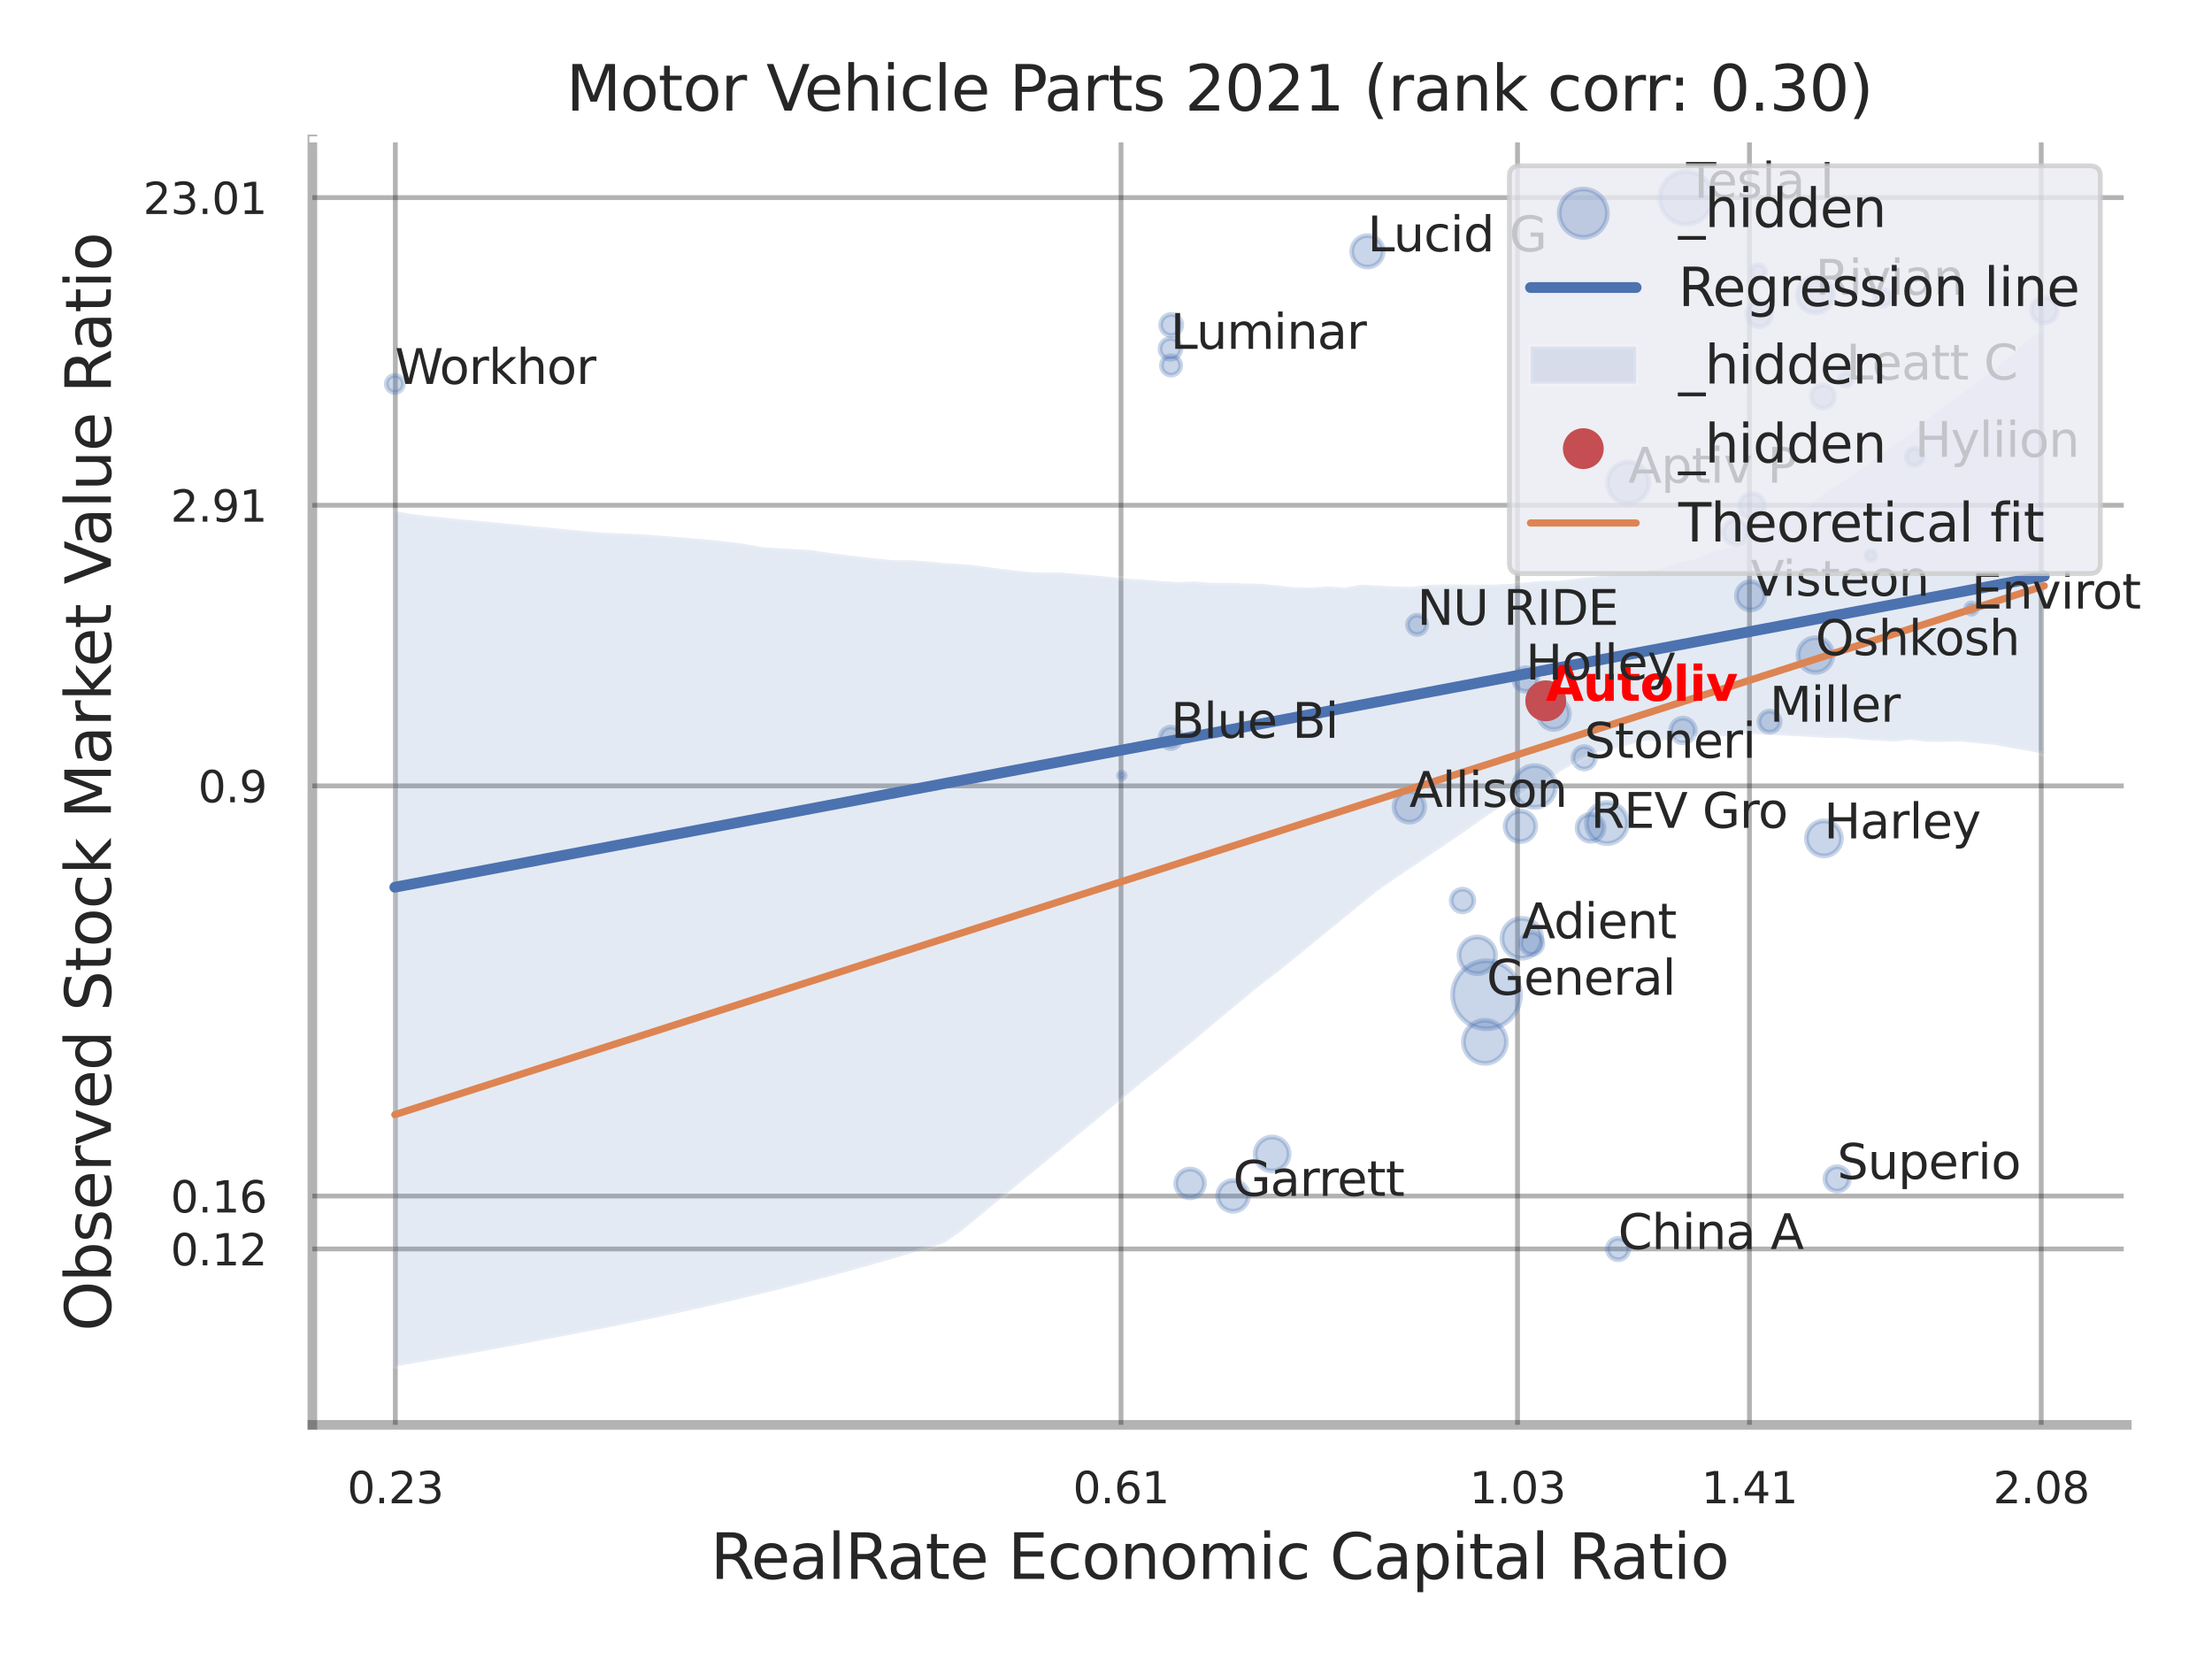
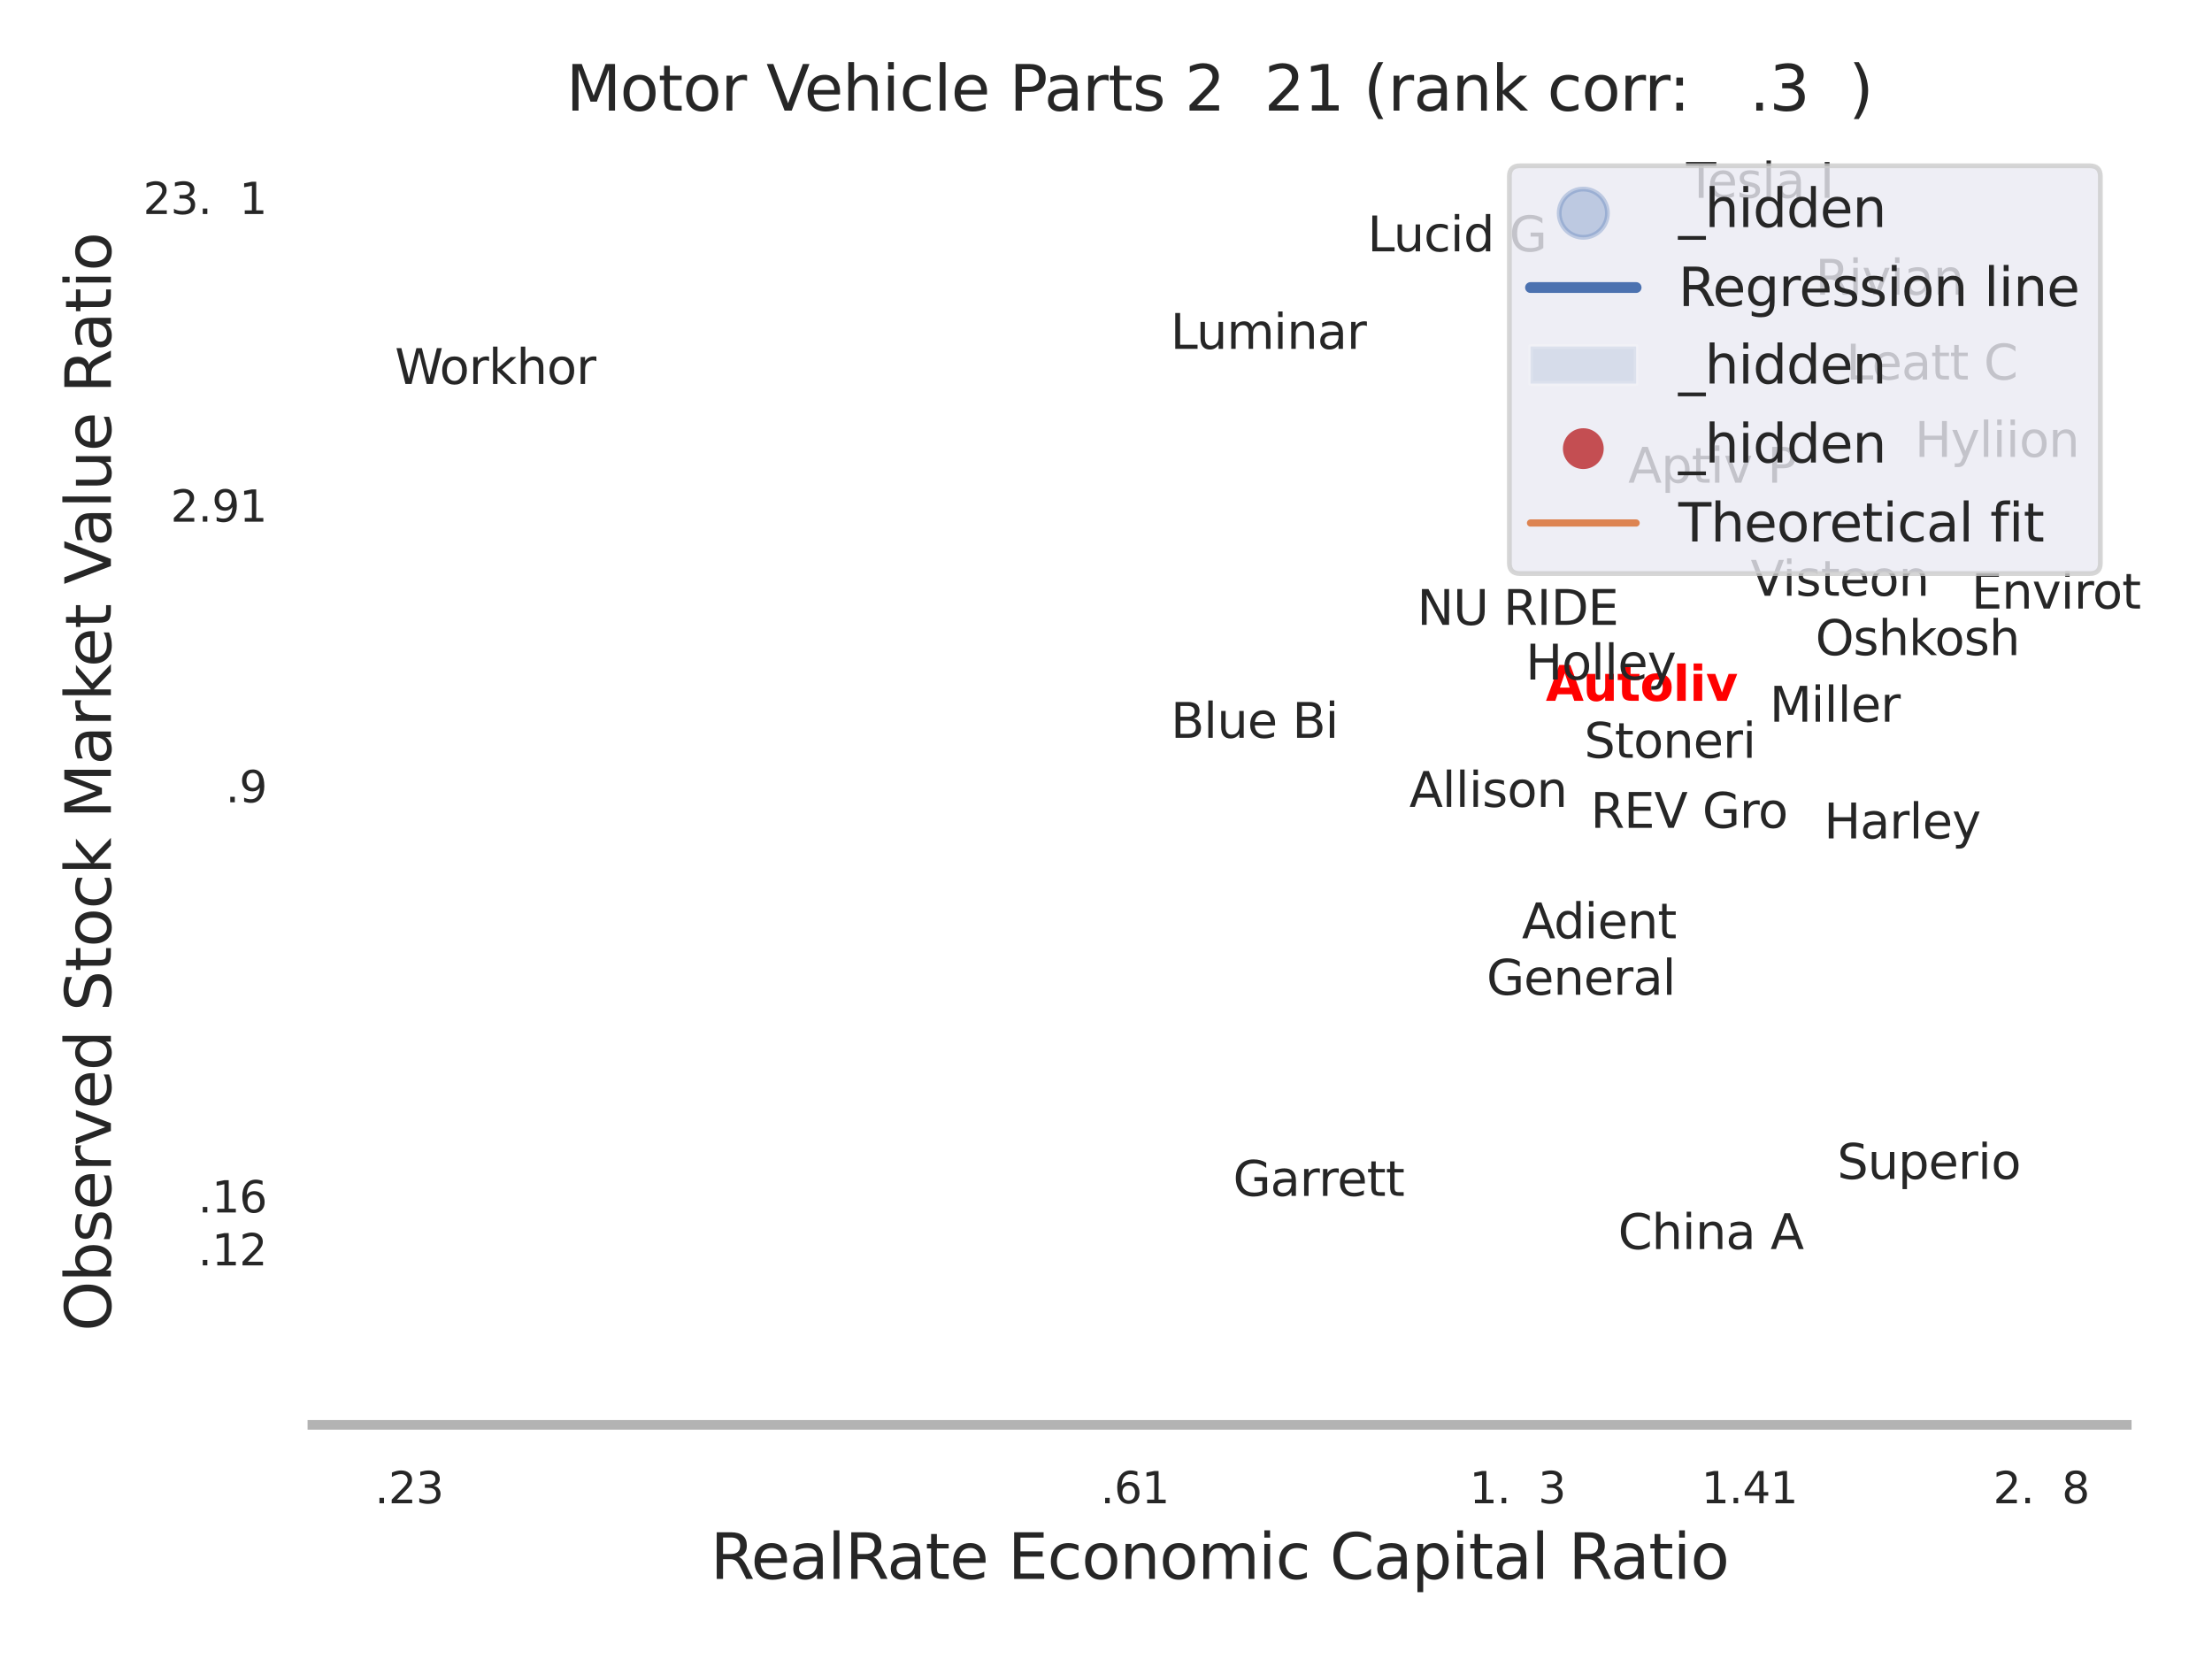
<svg xmlns="http://www.w3.org/2000/svg" xmlns:xlink="http://www.w3.org/1999/xlink" width="460.8pt" height="345.6pt" viewBox="0 0 460.8 345.6" version="1.1">
  <defs>
    <style type="text/css">*{stroke-linejoin: round; stroke-linecap: butt}</style>
  </defs>
  <g id="figure_1">
    <g id="patch_1">
      <path d="M 0 345.6  L 460.8 345.6  L 460.8 0  L 0 0  z " style="fill: #ffffff" />
    </g>
    <g id="axes_1">
      <g id="patch_2">
        <path d="M 65.07 296.82  L 443.042 296.82  L 443.042 29.04  L 65.07 29.04  z " style="fill: #ffffff" />
      </g>
      <g id="matplotlib.axis_1">
        <g id="xtick_1">
          <g id="line2d_1">
            <path d="M 82.355 296.82  L 82.355 29.04  " clip-path="url(#pdadec25af9)" style="fill: none; stroke: #000000; stroke-opacity: 0.3; stroke-linecap: round" />
          </g>
          <g id="text_1">
            <g style="fill: #262626" transform="translate(72.335 313.159) scale(0.09 -0.09)">
              <defs>
-                 <path id="DejaVuSans-30" d="M 2034 4250  Q 1547 4250 1301 3770  Q 1056 3291 1056 2328  Q 1056 1369 1301 889  Q 1547 409 2034 409  Q 2525 409 2770 889  Q 3016 1369 3016 2328  Q 3016 3291 2770 3770  Q 2525 4250 2034 4250  z M 2034 4750  Q 2819 4750 3233 4129  Q 3647 3509 3647 2328  Q 3647 1150 3233 529  Q 2819 -91 2034 -91  Q 1250 -91 836 529  Q 422 1150 422 2328  Q 422 3509 836 4129  Q 1250 4750 2034 4750  z " transform="scale(0.016)" />
                <path id="DejaVuSans-2e" d="M 684 794  L 1344 794  L 1344 0  L 684 0  L 684 794  z " transform="scale(0.016)" />
                <path id="DejaVuSans-32" d="M 1228 531  L 3431 531  L 3431 0  L 469 0  L 469 531  Q 828 903 1448 1529  Q 2069 2156 2228 2338  Q 2531 2678 2651 2914  Q 2772 3150 2772 3378  Q 2772 3750 2511 3984  Q 2250 4219 1831 4219  Q 1534 4219 1204 4116  Q 875 4013 500 3803  L 500 4441  Q 881 4594 1212 4672  Q 1544 4750 1819 4750  Q 2544 4750 2975 4387  Q 3406 4025 3406 3419  Q 3406 3131 3298 2873  Q 3191 2616 2906 2266  Q 2828 2175 2409 1742  Q 1991 1309 1228 531  z " transform="scale(0.016)" />
                <path id="DejaVuSans-33" d="M 2597 2516  Q 3050 2419 3304 2112  Q 3559 1806 3559 1356  Q 3559 666 3084 287  Q 2609 -91 1734 -91  Q 1441 -91 1130 -33  Q 819 25 488 141  L 488 750  Q 750 597 1062 519  Q 1375 441 1716 441  Q 2309 441 2620 675  Q 2931 909 2931 1356  Q 2931 1769 2642 2001  Q 2353 2234 1838 2234  L 1294 2234  L 1294 2753  L 1863 2753  Q 2328 2753 2575 2939  Q 2822 3125 2822 3475  Q 2822 3834 2567 4026  Q 2313 4219 1838 4219  Q 1578 4219 1281 4162  Q 984 4106 628 3988  L 628 4550  Q 988 4650 1302 4700  Q 1616 4750 1894 4750  Q 2613 4750 3031 4423  Q 3450 4097 3450 3541  Q 3450 3153 3228 2886  Q 3006 2619 2597 2516  z " transform="scale(0.016)" />
              </defs>
              <use xlink:href="#DejaVuSans-30" />
              <use xlink:href="#DejaVuSans-2e" transform="translate(63.623 0)" />
              <use xlink:href="#DejaVuSans-32" transform="translate(95.41 0)" />
              <use xlink:href="#DejaVuSans-33" transform="translate(159.033 0)" />
            </g>
          </g>
        </g>
        <g id="xtick_2">
          <g id="line2d_2">
            <path d="M 233.529 296.82  L 233.529 29.04  " clip-path="url(#pdadec25af9)" style="fill: none; stroke: #000000; stroke-opacity: 0.3; stroke-linecap: round" />
          </g>
          <g id="text_2">
            <g style="fill: #262626" transform="translate(223.51 313.159) scale(0.09 -0.09)">
              <defs>
                <path id="DejaVuSans-36" d="M 2113 2584  Q 1688 2584 1439 2293  Q 1191 2003 1191 1497  Q 1191 994 1439 701  Q 1688 409 2113 409  Q 2538 409 2786 701  Q 3034 994 3034 1497  Q 3034 2003 2786 2293  Q 2538 2584 2113 2584  z M 3366 4563  L 3366 3988  Q 3128 4100 2886 4159  Q 2644 4219 2406 4219  Q 1781 4219 1451 3797  Q 1122 3375 1075 2522  Q 1259 2794 1537 2939  Q 1816 3084 2150 3084  Q 2853 3084 3261 2657  Q 3669 2231 3669 1497  Q 3669 778 3244 343  Q 2819 -91 2113 -91  Q 1303 -91 875 529  Q 447 1150 447 2328  Q 447 3434 972 4092  Q 1497 4750 2381 4750  Q 2619 4750 2861 4703  Q 3103 4656 3366 4563  z " transform="scale(0.016)" />
                <path id="DejaVuSans-31" d="M 794 531  L 1825 531  L 1825 4091  L 703 3866  L 703 4441  L 1819 4666  L 2450 4666  L 2450 531  L 3481 531  L 3481 0  L 794 0  L 794 531  z " transform="scale(0.016)" />
              </defs>
              <use xlink:href="#DejaVuSans-30" />
              <use xlink:href="#DejaVuSans-2e" transform="translate(63.623 0)" />
              <use xlink:href="#DejaVuSans-36" transform="translate(95.41 0)" />
              <use xlink:href="#DejaVuSans-31" transform="translate(159.033 0)" />
            </g>
          </g>
        </g>
        <g id="xtick_3">
          <g id="line2d_3">
            <path d="M 316.129 296.82  L 316.129 29.04  " clip-path="url(#pdadec25af9)" style="fill: none; stroke: #000000; stroke-opacity: 0.3; stroke-linecap: round" />
          </g>
          <g id="text_3">
            <g style="fill: #262626" transform="translate(306.11 313.159) scale(0.09 -0.09)">
              <use xlink:href="#DejaVuSans-31" />
              <use xlink:href="#DejaVuSans-2e" transform="translate(63.623 0)" />
              <use xlink:href="#DejaVuSans-30" transform="translate(95.41 0)" />
              <use xlink:href="#DejaVuSans-33" transform="translate(159.033 0)" />
            </g>
          </g>
        </g>
        <g id="xtick_4">
          <g id="line2d_4">
            <path d="M 364.443 296.82  L 364.443 29.04  " clip-path="url(#pdadec25af9)" style="fill: none; stroke: #000000; stroke-opacity: 0.3; stroke-linecap: round" />
          </g>
          <g id="text_4">
            <g style="fill: #262626" transform="translate(354.423 313.159) scale(0.09 -0.09)">
              <defs>
                <path id="DejaVuSans-34" d="M 2419 4116  L 825 1625  L 2419 1625  L 2419 4116  z M 2253 4666  L 3047 4666  L 3047 1625  L 3713 1625  L 3713 1100  L 3047 1100  L 3047 0  L 2419 0  L 2419 1100  L 313 1100  L 313 1709  L 2253 4666  z " transform="scale(0.016)" />
              </defs>
              <use xlink:href="#DejaVuSans-31" />
              <use xlink:href="#DejaVuSans-2e" transform="translate(63.623 0)" />
              <use xlink:href="#DejaVuSans-34" transform="translate(95.41 0)" />
              <use xlink:href="#DejaVuSans-31" transform="translate(159.033 0)" />
            </g>
          </g>
        </g>
        <g id="xtick_5">
          <g id="line2d_5">
            <path d="M 425.224 296.82  L 425.224 29.04  " clip-path="url(#pdadec25af9)" style="fill: none; stroke: #000000; stroke-opacity: 0.3; stroke-linecap: round" />
          </g>
          <g id="text_5">
            <g style="fill: #262626" transform="translate(415.205 313.159) scale(0.09 -0.09)">
              <defs>
                <path id="DejaVuSans-38" d="M 2034 2216  Q 1584 2216 1326 1975  Q 1069 1734 1069 1313  Q 1069 891 1326 650  Q 1584 409 2034 409  Q 2484 409 2743 651  Q 3003 894 3003 1313  Q 3003 1734 2745 1975  Q 2488 2216 2034 2216  z M 1403 2484  Q 997 2584 770 2862  Q 544 3141 544 3541  Q 544 4100 942 4425  Q 1341 4750 2034 4750  Q 2731 4750 3128 4425  Q 3525 4100 3525 3541  Q 3525 3141 3298 2862  Q 3072 2584 2669 2484  Q 3125 2378 3379 2068  Q 3634 1759 3634 1313  Q 3634 634 3220 271  Q 2806 -91 2034 -91  Q 1263 -91 848 271  Q 434 634 434 1313  Q 434 1759 690 2068  Q 947 2378 1403 2484  z M 1172 3481  Q 1172 3119 1398 2916  Q 1625 2713 2034 2713  Q 2441 2713 2670 2916  Q 2900 3119 2900 3481  Q 2900 3844 2670 4047  Q 2441 4250 2034 4250  Q 1625 4250 1398 4047  Q 1172 3844 1172 3481  z " transform="scale(0.016)" />
              </defs>
              <use xlink:href="#DejaVuSans-32" />
              <use xlink:href="#DejaVuSans-2e" transform="translate(63.623 0)" />
              <use xlink:href="#DejaVuSans-30" transform="translate(95.41 0)" />
              <use xlink:href="#DejaVuSans-38" transform="translate(159.033 0)" />
            </g>
          </g>
        </g>
        <g id="xtick_6" />
        <g id="xtick_7" />
        <g id="xtick_8" />
        <g id="text_6">
          <g style="fill: #262626" transform="translate(148.002 328.908) scale(0.13 -0.13)">
            <defs>
              <path id="DejaVuSans-52" d="M 2841 2188  Q 3044 2119 3236 1894  Q 3428 1669 3622 1275  L 4263 0  L 3584 0  L 2988 1197  Q 2756 1666 2539 1819  Q 2322 1972 1947 1972  L 1259 1972  L 1259 0  L 628 0  L 628 4666  L 2053 4666  Q 2853 4666 3247 4331  Q 3641 3997 3641 3322  Q 3641 2881 3436 2590  Q 3231 2300 2841 2188  z M 1259 4147  L 1259 2491  L 2053 2491  Q 2509 2491 2742 2702  Q 2975 2913 2975 3322  Q 2975 3731 2742 3939  Q 2509 4147 2053 4147  L 1259 4147  z " transform="scale(0.016)" />
              <path id="DejaVuSans-65" d="M 3597 1894  L 3597 1613  L 953 1613  Q 991 1019 1311 708  Q 1631 397 2203 397  Q 2534 397 2845 478  Q 3156 559 3463 722  L 3463 178  Q 3153 47 2828 -22  Q 2503 -91 2169 -91  Q 1331 -91 842 396  Q 353 884 353 1716  Q 353 2575 817 3079  Q 1281 3584 2069 3584  Q 2775 3584 3186 3129  Q 3597 2675 3597 1894  z M 3022 2063  Q 3016 2534 2758 2815  Q 2500 3097 2075 3097  Q 1594 3097 1305 2825  Q 1016 2553 972 2059  L 3022 2063  z " transform="scale(0.016)" />
              <path id="DejaVuSans-61" d="M 2194 1759  Q 1497 1759 1228 1600  Q 959 1441 959 1056  Q 959 750 1161 570  Q 1363 391 1709 391  Q 2188 391 2477 730  Q 2766 1069 2766 1631  L 2766 1759  L 2194 1759  z M 3341 1997  L 3341 0  L 2766 0  L 2766 531  Q 2569 213 2275 61  Q 1981 -91 1556 -91  Q 1019 -91 701 211  Q 384 513 384 1019  Q 384 1609 779 1909  Q 1175 2209 1959 2209  L 2766 2209  L 2766 2266  Q 2766 2663 2505 2880  Q 2244 3097 1772 3097  Q 1472 3097 1187 3025  Q 903 2953 641 2809  L 641 3341  Q 956 3463 1253 3523  Q 1550 3584 1831 3584  Q 2591 3584 2966 3190  Q 3341 2797 3341 1997  z " transform="scale(0.016)" />
              <path id="DejaVuSans-6c" d="M 603 4863  L 1178 4863  L 1178 0  L 603 0  L 603 4863  z " transform="scale(0.016)" />
              <path id="DejaVuSans-74" d="M 1172 4494  L 1172 3500  L 2356 3500  L 2356 3053  L 1172 3053  L 1172 1153  Q 1172 725 1289 603  Q 1406 481 1766 481  L 2356 481  L 2356 0  L 1766 0  Q 1100 0 847 248  Q 594 497 594 1153  L 594 3053  L 172 3053  L 172 3500  L 594 3500  L 594 4494  L 1172 4494  z " transform="scale(0.016)" />
              <path id="DejaVuSans-20" transform="scale(0.016)" />
              <path id="DejaVuSans-45" d="M 628 4666  L 3578 4666  L 3578 4134  L 1259 4134  L 1259 2753  L 3481 2753  L 3481 2222  L 1259 2222  L 1259 531  L 3634 531  L 3634 0  L 628 0  L 628 4666  z " transform="scale(0.016)" />
              <path id="DejaVuSans-63" d="M 3122 3366  L 3122 2828  Q 2878 2963 2633 3030  Q 2388 3097 2138 3097  Q 1578 3097 1268 2742  Q 959 2388 959 1747  Q 959 1106 1268 751  Q 1578 397 2138 397  Q 2388 397 2633 464  Q 2878 531 3122 666  L 3122 134  Q 2881 22 2623 -34  Q 2366 -91 2075 -91  Q 1284 -91 818 406  Q 353 903 353 1747  Q 353 2603 823 3093  Q 1294 3584 2113 3584  Q 2378 3584 2631 3529  Q 2884 3475 3122 3366  z " transform="scale(0.016)" />
              <path id="DejaVuSans-6f" d="M 1959 3097  Q 1497 3097 1228 2736  Q 959 2375 959 1747  Q 959 1119 1226 758  Q 1494 397 1959 397  Q 2419 397 2687 759  Q 2956 1122 2956 1747  Q 2956 2369 2687 2733  Q 2419 3097 1959 3097  z M 1959 3584  Q 2709 3584 3137 3096  Q 3566 2609 3566 1747  Q 3566 888 3137 398  Q 2709 -91 1959 -91  Q 1206 -91 779 398  Q 353 888 353 1747  Q 353 2609 779 3096  Q 1206 3584 1959 3584  z " transform="scale(0.016)" />
              <path id="DejaVuSans-6e" d="M 3513 2113  L 3513 0  L 2938 0  L 2938 2094  Q 2938 2591 2744 2837  Q 2550 3084 2163 3084  Q 1697 3084 1428 2787  Q 1159 2491 1159 1978  L 1159 0  L 581 0  L 581 3500  L 1159 3500  L 1159 2956  Q 1366 3272 1645 3428  Q 1925 3584 2291 3584  Q 2894 3584 3203 3211  Q 3513 2838 3513 2113  z " transform="scale(0.016)" />
              <path id="DejaVuSans-6d" d="M 3328 2828  Q 3544 3216 3844 3400  Q 4144 3584 4550 3584  Q 5097 3584 5394 3201  Q 5691 2819 5691 2113  L 5691 0  L 5113 0  L 5113 2094  Q 5113 2597 4934 2840  Q 4756 3084 4391 3084  Q 3944 3084 3684 2787  Q 3425 2491 3425 1978  L 3425 0  L 2847 0  L 2847 2094  Q 2847 2600 2669 2842  Q 2491 3084 2119 3084  Q 1678 3084 1418 2786  Q 1159 2488 1159 1978  L 1159 0  L 581 0  L 581 3500  L 1159 3500  L 1159 2956  Q 1356 3278 1631 3431  Q 1906 3584 2284 3584  Q 2666 3584 2933 3390  Q 3200 3197 3328 2828  z " transform="scale(0.016)" />
              <path id="DejaVuSans-69" d="M 603 3500  L 1178 3500  L 1178 0  L 603 0  L 603 3500  z M 603 4863  L 1178 4863  L 1178 4134  L 603 4134  L 603 4863  z " transform="scale(0.016)" />
              <path id="DejaVuSans-43" d="M 4122 4306  L 4122 3641  Q 3803 3938 3442 4084  Q 3081 4231 2675 4231  Q 1875 4231 1450 3742  Q 1025 3253 1025 2328  Q 1025 1406 1450 917  Q 1875 428 2675 428  Q 3081 428 3442 575  Q 3803 722 4122 1019  L 4122 359  Q 3791 134 3420 21  Q 3050 -91 2638 -91  Q 1578 -91 968 557  Q 359 1206 359 2328  Q 359 3453 968 4101  Q 1578 4750 2638 4750  Q 3056 4750 3426 4639  Q 3797 4528 4122 4306  z " transform="scale(0.016)" />
              <path id="DejaVuSans-70" d="M 1159 525  L 1159 -1331  L 581 -1331  L 581 3500  L 1159 3500  L 1159 2969  Q 1341 3281 1617 3432  Q 1894 3584 2278 3584  Q 2916 3584 3314 3078  Q 3713 2572 3713 1747  Q 3713 922 3314 415  Q 2916 -91 2278 -91  Q 1894 -91 1617 61  Q 1341 213 1159 525  z M 3116 1747  Q 3116 2381 2855 2742  Q 2594 3103 2138 3103  Q 1681 3103 1420 2742  Q 1159 2381 1159 1747  Q 1159 1113 1420 752  Q 1681 391 2138 391  Q 2594 391 2855 752  Q 3116 1113 3116 1747  z " transform="scale(0.016)" />
            </defs>
            <use xlink:href="#DejaVuSans-52" />
            <use xlink:href="#DejaVuSans-65" transform="translate(64.982 0)" />
            <use xlink:href="#DejaVuSans-61" transform="translate(126.506 0)" />
            <use xlink:href="#DejaVuSans-6c" transform="translate(187.785 0)" />
            <use xlink:href="#DejaVuSans-52" transform="translate(215.568 0)" />
            <use xlink:href="#DejaVuSans-61" transform="translate(282.801 0)" />
            <use xlink:href="#DejaVuSans-74" transform="translate(344.08 0)" />
            <use xlink:href="#DejaVuSans-65" transform="translate(383.289 0)" />
            <use xlink:href="#DejaVuSans-20" transform="translate(444.812 0)" />
            <use xlink:href="#DejaVuSans-45" transform="translate(476.6 0)" />
            <use xlink:href="#DejaVuSans-63" transform="translate(539.783 0)" />
            <use xlink:href="#DejaVuSans-6f" transform="translate(594.764 0)" />
            <use xlink:href="#DejaVuSans-6e" transform="translate(655.945 0)" />
            <use xlink:href="#DejaVuSans-6f" transform="translate(719.324 0)" />
            <use xlink:href="#DejaVuSans-6d" transform="translate(780.506 0)" />
            <use xlink:href="#DejaVuSans-69" transform="translate(877.918 0)" />
            <use xlink:href="#DejaVuSans-63" transform="translate(905.701 0)" />
            <use xlink:href="#DejaVuSans-20" transform="translate(960.682 0)" />
            <use xlink:href="#DejaVuSans-43" transform="translate(992.469 0)" />
            <use xlink:href="#DejaVuSans-61" transform="translate(1062.293 0)" />
            <use xlink:href="#DejaVuSans-70" transform="translate(1123.572 0)" />
            <use xlink:href="#DejaVuSans-69" transform="translate(1187.049 0)" />
            <use xlink:href="#DejaVuSans-74" transform="translate(1214.832 0)" />
            <use xlink:href="#DejaVuSans-61" transform="translate(1254.041 0)" />
            <use xlink:href="#DejaVuSans-6c" transform="translate(1315.32 0)" />
            <use xlink:href="#DejaVuSans-20" transform="translate(1343.104 0)" />
            <use xlink:href="#DejaVuSans-52" transform="translate(1374.891 0)" />
            <use xlink:href="#DejaVuSans-61" transform="translate(1442.123 0)" />
            <use xlink:href="#DejaVuSans-74" transform="translate(1503.402 0)" />
            <use xlink:href="#DejaVuSans-69" transform="translate(1542.611 0)" />
            <use xlink:href="#DejaVuSans-6f" transform="translate(1570.395 0)" />
          </g>
        </g>
      </g>
      <g id="matplotlib.axis_2">
        <g id="ytick_1">
          <g id="line2d_6">
            <path d="M 65.07 260.182  L 443.042 260.182  " clip-path="url(#pdadec25af9)" style="fill: none; stroke: #000000; stroke-opacity: 0.3; stroke-linecap: round" />
          </g>
          <g id="text_7">
            <g style="fill: #262626" transform="translate(35.531 263.601) scale(0.09 -0.09)">
              <use xlink:href="#DejaVuSans-30" />
              <use xlink:href="#DejaVuSans-2e" transform="translate(63.623 0)" />
              <use xlink:href="#DejaVuSans-31" transform="translate(95.41 0)" />
              <use xlink:href="#DejaVuSans-32" transform="translate(159.033 0)" />
            </g>
          </g>
        </g>
        <g id="ytick_2">
          <g id="line2d_7">
            <path d="M 65.07 249.156  L 443.042 249.156  " clip-path="url(#pdadec25af9)" style="fill: none; stroke: #000000; stroke-opacity: 0.3; stroke-linecap: round" />
          </g>
          <g id="text_8">
            <g style="fill: #262626" transform="translate(35.531 252.576) scale(0.09 -0.09)">
              <use xlink:href="#DejaVuSans-30" />
              <use xlink:href="#DejaVuSans-2e" transform="translate(63.623 0)" />
              <use xlink:href="#DejaVuSans-31" transform="translate(95.41 0)" />
              <use xlink:href="#DejaVuSans-36" transform="translate(159.033 0)" />
            </g>
          </g>
        </g>
        <g id="ytick_3">
          <g id="line2d_8">
            <path d="M 65.07 163.713  L 443.042 163.713  " clip-path="url(#pdadec25af9)" style="fill: none; stroke: #000000; stroke-opacity: 0.3; stroke-linecap: round" />
          </g>
          <g id="text_9">
            <g style="fill: #262626" transform="translate(41.257 167.132) scale(0.09 -0.09)">
              <defs>
                <path id="DejaVuSans-39" d="M 703 97  L 703 672  Q 941 559 1184 500  Q 1428 441 1663 441  Q 2288 441 2617 861  Q 2947 1281 2994 2138  Q 2813 1869 2534 1725  Q 2256 1581 1919 1581  Q 1219 1581 811 2004  Q 403 2428 403 3163  Q 403 3881 828 4315  Q 1253 4750 1959 4750  Q 2769 4750 3195 4129  Q 3622 3509 3622 2328  Q 3622 1225 3098 567  Q 2575 -91 1691 -91  Q 1453 -91 1209 -44  Q 966 3 703 97  z M 1959 2075  Q 2384 2075 2632 2365  Q 2881 2656 2881 3163  Q 2881 3666 2632 3958  Q 2384 4250 1959 4250  Q 1534 4250 1286 3958  Q 1038 3666 1038 3163  Q 1038 2656 1286 2365  Q 1534 2075 1959 2075  z " transform="scale(0.016)" />
              </defs>
              <use xlink:href="#DejaVuSans-30" />
              <use xlink:href="#DejaVuSans-2e" transform="translate(63.623 0)" />
              <use xlink:href="#DejaVuSans-39" transform="translate(95.41 0)" />
            </g>
          </g>
        </g>
        <g id="ytick_4">
          <g id="line2d_9">
            <path d="M 65.07 105.252  L 443.042 105.252  " clip-path="url(#pdadec25af9)" style="fill: none; stroke: #000000; stroke-opacity: 0.3; stroke-linecap: round" />
          </g>
          <g id="text_10">
            <g style="fill: #262626" transform="translate(35.531 108.671) scale(0.09 -0.09)">
              <use xlink:href="#DejaVuSans-32" />
              <use xlink:href="#DejaVuSans-2e" transform="translate(63.623 0)" />
              <use xlink:href="#DejaVuSans-39" transform="translate(95.41 0)" />
              <use xlink:href="#DejaVuSans-31" transform="translate(159.033 0)" />
            </g>
          </g>
        </g>
        <g id="ytick_5">
          <g id="line2d_10">
            <path d="M 65.07 41.163  L 443.042 41.163  " clip-path="url(#pdadec25af9)" style="fill: none; stroke: #000000; stroke-opacity: 0.3; stroke-linecap: round" />
          </g>
          <g id="text_11">
            <g style="fill: #262626" transform="translate(29.805 44.582) scale(0.09 -0.09)">
              <use xlink:href="#DejaVuSans-32" />
              <use xlink:href="#DejaVuSans-33" transform="translate(63.623 0)" />
              <use xlink:href="#DejaVuSans-2e" transform="translate(127.246 0)" />
              <use xlink:href="#DejaVuSans-30" transform="translate(159.033 0)" />
              <use xlink:href="#DejaVuSans-31" transform="translate(222.656 0)" />
            </g>
          </g>
        </g>
        <g id="ytick_6" />
        <g id="ytick_7" />
        <g id="ytick_8" />
        <g id="text_12">
          <g style="fill: #262626" transform="translate(23.101 277.332) rotate(-90) scale(0.13 -0.13)">
            <defs>
              <path id="DejaVuSans-4f" d="M 2522 4238  Q 1834 4238 1429 3725  Q 1025 3213 1025 2328  Q 1025 1447 1429 934  Q 1834 422 2522 422  Q 3209 422 3611 934  Q 4013 1447 4013 2328  Q 4013 3213 3611 3725  Q 3209 4238 2522 4238  z M 2522 4750  Q 3503 4750 4090 4092  Q 4678 3434 4678 2328  Q 4678 1225 4090 567  Q 3503 -91 2522 -91  Q 1538 -91 948 565  Q 359 1222 359 2328  Q 359 3434 948 4092  Q 1538 4750 2522 4750  z " transform="scale(0.016)" />
              <path id="DejaVuSans-62" d="M 3116 1747  Q 3116 2381 2855 2742  Q 2594 3103 2138 3103  Q 1681 3103 1420 2742  Q 1159 2381 1159 1747  Q 1159 1113 1420 752  Q 1681 391 2138 391  Q 2594 391 2855 752  Q 3116 1113 3116 1747  z M 1159 2969  Q 1341 3281 1617 3432  Q 1894 3584 2278 3584  Q 2916 3584 3314 3078  Q 3713 2572 3713 1747  Q 3713 922 3314 415  Q 2916 -91 2278 -91  Q 1894 -91 1617 61  Q 1341 213 1159 525  L 1159 0  L 581 0  L 581 4863  L 1159 4863  L 1159 2969  z " transform="scale(0.016)" />
              <path id="DejaVuSans-73" d="M 2834 3397  L 2834 2853  Q 2591 2978 2328 3040  Q 2066 3103 1784 3103  Q 1356 3103 1142 2972  Q 928 2841 928 2578  Q 928 2378 1081 2264  Q 1234 2150 1697 2047  L 1894 2003  Q 2506 1872 2764 1633  Q 3022 1394 3022 966  Q 3022 478 2636 193  Q 2250 -91 1575 -91  Q 1294 -91 989 -36  Q 684 19 347 128  L 347 722  Q 666 556 975 473  Q 1284 391 1588 391  Q 1994 391 2212 530  Q 2431 669 2431 922  Q 2431 1156 2273 1281  Q 2116 1406 1581 1522  L 1381 1569  Q 847 1681 609 1914  Q 372 2147 372 2553  Q 372 3047 722 3315  Q 1072 3584 1716 3584  Q 2034 3584 2315 3537  Q 2597 3491 2834 3397  z " transform="scale(0.016)" />
              <path id="DejaVuSans-72" d="M 2631 2963  Q 2534 3019 2420 3045  Q 2306 3072 2169 3072  Q 1681 3072 1420 2755  Q 1159 2438 1159 1844  L 1159 0  L 581 0  L 581 3500  L 1159 3500  L 1159 2956  Q 1341 3275 1631 3429  Q 1922 3584 2338 3584  Q 2397 3584 2469 3576  Q 2541 3569 2628 3553  L 2631 2963  z " transform="scale(0.016)" />
              <path id="DejaVuSans-76" d="M 191 3500  L 800 3500  L 1894 563  L 2988 3500  L 3597 3500  L 2284 0  L 1503 0  L 191 3500  z " transform="scale(0.016)" />
              <path id="DejaVuSans-64" d="M 2906 2969  L 2906 4863  L 3481 4863  L 3481 0  L 2906 0  L 2906 525  Q 2725 213 2448 61  Q 2172 -91 1784 -91  Q 1150 -91 751 415  Q 353 922 353 1747  Q 353 2572 751 3078  Q 1150 3584 1784 3584  Q 2172 3584 2448 3432  Q 2725 3281 2906 2969  z M 947 1747  Q 947 1113 1208 752  Q 1469 391 1925 391  Q 2381 391 2643 752  Q 2906 1113 2906 1747  Q 2906 2381 2643 2742  Q 2381 3103 1925 3103  Q 1469 3103 1208 2742  Q 947 2381 947 1747  z " transform="scale(0.016)" />
              <path id="DejaVuSans-53" d="M 3425 4513  L 3425 3897  Q 3066 4069 2747 4153  Q 2428 4238 2131 4238  Q 1616 4238 1336 4038  Q 1056 3838 1056 3469  Q 1056 3159 1242 3001  Q 1428 2844 1947 2747  L 2328 2669  Q 3034 2534 3370 2195  Q 3706 1856 3706 1288  Q 3706 609 3251 259  Q 2797 -91 1919 -91  Q 1588 -91 1214 -16  Q 841 59 441 206  L 441 856  Q 825 641 1194 531  Q 1563 422 1919 422  Q 2459 422 2753 634  Q 3047 847 3047 1241  Q 3047 1584 2836 1778  Q 2625 1972 2144 2069  L 1759 2144  Q 1053 2284 737 2584  Q 422 2884 422 3419  Q 422 4038 858 4394  Q 1294 4750 2059 4750  Q 2388 4750 2728 4690  Q 3069 4631 3425 4513  z " transform="scale(0.016)" />
              <path id="DejaVuSans-6b" d="M 581 4863  L 1159 4863  L 1159 1991  L 2875 3500  L 3609 3500  L 1753 1863  L 3688 0  L 2938 0  L 1159 1709  L 1159 0  L 581 0  L 581 4863  z " transform="scale(0.016)" />
              <path id="DejaVuSans-4d" d="M 628 4666  L 1569 4666  L 2759 1491  L 3956 4666  L 4897 4666  L 4897 0  L 4281 0  L 4281 4097  L 3078 897  L 2444 897  L 1241 4097  L 1241 0  L 628 0  L 628 4666  z " transform="scale(0.016)" />
              <path id="DejaVuSans-56" d="M 1831 0  L 50 4666  L 709 4666  L 2188 738  L 3669 4666  L 4325 4666  L 2547 0  L 1831 0  z " transform="scale(0.016)" />
              <path id="DejaVuSans-75" d="M 544 1381  L 544 3500  L 1119 3500  L 1119 1403  Q 1119 906 1312 657  Q 1506 409 1894 409  Q 2359 409 2629 706  Q 2900 1003 2900 1516  L 2900 3500  L 3475 3500  L 3475 0  L 2900 0  L 2900 538  Q 2691 219 2414 64  Q 2138 -91 1772 -91  Q 1169 -91 856 284  Q 544 659 544 1381  z M 1991 3584  L 1991 3584  z " transform="scale(0.016)" />
            </defs>
            <use xlink:href="#DejaVuSans-4f" />
            <use xlink:href="#DejaVuSans-62" transform="translate(78.711 0)" />
            <use xlink:href="#DejaVuSans-73" transform="translate(142.188 0)" />
            <use xlink:href="#DejaVuSans-65" transform="translate(194.287 0)" />
            <use xlink:href="#DejaVuSans-72" transform="translate(255.811 0)" />
            <use xlink:href="#DejaVuSans-76" transform="translate(296.924 0)" />
            <use xlink:href="#DejaVuSans-65" transform="translate(356.104 0)" />
            <use xlink:href="#DejaVuSans-64" transform="translate(417.627 0)" />
            <use xlink:href="#DejaVuSans-20" transform="translate(481.104 0)" />
            <use xlink:href="#DejaVuSans-53" transform="translate(512.891 0)" />
            <use xlink:href="#DejaVuSans-74" transform="translate(576.367 0)" />
            <use xlink:href="#DejaVuSans-6f" transform="translate(615.576 0)" />
            <use xlink:href="#DejaVuSans-63" transform="translate(676.758 0)" />
            <use xlink:href="#DejaVuSans-6b" transform="translate(731.738 0)" />
            <use xlink:href="#DejaVuSans-20" transform="translate(789.648 0)" />
            <use xlink:href="#DejaVuSans-4d" transform="translate(821.436 0)" />
            <use xlink:href="#DejaVuSans-61" transform="translate(907.715 0)" />
            <use xlink:href="#DejaVuSans-72" transform="translate(968.994 0)" />
            <use xlink:href="#DejaVuSans-6b" transform="translate(1010.107 0)" />
            <use xlink:href="#DejaVuSans-65" transform="translate(1064.393 0)" />
            <use xlink:href="#DejaVuSans-74" transform="translate(1125.916 0)" />
            <use xlink:href="#DejaVuSans-20" transform="translate(1165.125 0)" />
            <use xlink:href="#DejaVuSans-56" transform="translate(1196.912 0)" />
            <use xlink:href="#DejaVuSans-61" transform="translate(1257.57 0)" />
            <use xlink:href="#DejaVuSans-6c" transform="translate(1318.85 0)" />
            <use xlink:href="#DejaVuSans-75" transform="translate(1346.633 0)" />
            <use xlink:href="#DejaVuSans-65" transform="translate(1410.012 0)" />
            <use xlink:href="#DejaVuSans-20" transform="translate(1471.535 0)" />
            <use xlink:href="#DejaVuSans-52" transform="translate(1503.322 0)" />
            <use xlink:href="#DejaVuSans-61" transform="translate(1570.555 0)" />
            <use xlink:href="#DejaVuSans-74" transform="translate(1631.834 0)" />
            <use xlink:href="#DejaVuSans-69" transform="translate(1671.043 0)" />
            <use xlink:href="#DejaVuSans-6f" transform="translate(1698.826 0)" />
          </g>
        </g>
      </g>
      <g id="PathCollection_1">
        <path d="M 307.74 202.819  C 308.751 202.819 309.72 202.417 310.435 201.703  C 311.149 200.988 311.551 200.019 311.551 199.008  C 311.551 197.997 311.149 197.028 310.435 196.313  C 309.72 195.599 308.751 195.197 307.74 195.197  C 306.729 195.197 305.76 195.599 305.045 196.313  C 304.331 197.028 303.929 197.997 303.929 199.008  C 303.929 200.019 304.331 200.988 305.045 201.703  C 305.76 202.417 306.729 202.819 307.74 202.819  z " clip-path="url(#pdadec25af9)" style="fill: #4c72b0; fill-opacity: 0.3; stroke: #4c72b0; stroke-opacity: 0.3" />
        <path d="M 316.736 175.309  C 317.579 175.309 318.387 174.974 318.983 174.378  C 319.579 173.782 319.914 172.973 319.914 172.13  C 319.914 171.287 319.579 170.479 318.983 169.883  C 318.387 169.287 317.579 168.952 316.736 168.952  C 315.893 168.952 315.084 169.287 314.488 169.883  C 313.892 170.479 313.557 171.287 313.557 172.13  C 313.557 172.973 313.892 173.782 314.488 174.378  C 315.084 174.974 315.893 175.309 316.736 175.309  z " clip-path="url(#pdadec25af9)" style="fill: #4c72b0; fill-opacity: 0.3; stroke: #4c72b0; stroke-opacity: 0.3" />
        <path d="M 350.589 154.745  C 351.27 154.745 351.923 154.475 352.405 153.993  C 352.887 153.512 353.157 152.859 353.157 152.178  C 353.157 151.497 352.887 150.843 352.405 150.362  C 351.923 149.88 351.27 149.61 350.589 149.61  C 349.908 149.61 349.255 149.88 348.774 150.362  C 348.292 150.843 348.021 151.497 348.021 152.178  C 348.021 152.859 348.292 153.512 348.774 153.993  C 349.255 154.475 349.908 154.745 350.589 154.745  z " clip-path="url(#pdadec25af9)" style="fill: #4c72b0; fill-opacity: 0.3; stroke: #4c72b0; stroke-opacity: 0.3" />
        <path d="M 382.716 248.128  C 383.39 248.128 384.037 247.861 384.513 247.384  C 384.99 246.907 385.258 246.261 385.258 245.587  C 385.258 244.913 384.99 244.266 384.513 243.79  C 384.037 243.313 383.39 243.045 382.716 243.045  C 382.042 243.045 381.396 243.313 380.919 243.79  C 380.442 244.266 380.174 244.913 380.174 245.587  C 380.174 246.261 380.442 246.907 380.919 247.384  C 381.396 247.861 382.042 248.128 382.716 248.128  z " clip-path="url(#pdadec25af9)" style="fill: #4c72b0; fill-opacity: 0.3; stroke: #4c72b0; stroke-opacity: 0.3" />
        <path d="M 361.535 113.469  C 362.216 113.469 362.869 113.199 363.35 112.717  C 363.832 112.236 364.102 111.583 364.102 110.902  C 364.102 110.221 363.832 109.568 363.35 109.086  C 362.869 108.605 362.216 108.334 361.535 108.334  C 360.854 108.334 360.2 108.605 359.719 109.086  C 359.237 109.568 358.967 110.221 358.967 110.902  C 358.967 111.583 359.237 112.236 359.719 112.717  C 360.2 113.199 360.854 113.469 361.535 113.469  z " clip-path="url(#pdadec25af9)" style="fill: #4c72b0; fill-opacity: 0.3; stroke: #4c72b0; stroke-opacity: 0.3" />
        <path d="M 425.862 67.308  C 426.576 67.308 427.261 67.024 427.766 66.519  C 428.271 66.014 428.554 65.329 428.554 64.615  C 428.554 63.901 428.271 63.216 427.766 62.711  C 427.261 62.206 426.576 61.922 425.862 61.922  C 425.147 61.922 424.462 62.206 423.957 62.711  C 423.452 63.216 423.169 63.901 423.169 64.615  C 423.169 65.329 423.452 66.014 423.957 66.519  C 424.462 67.024 425.147 67.308 425.862 67.308  z " clip-path="url(#pdadec25af9)" style="fill: #4c72b0; fill-opacity: 0.3; stroke: #4c72b0; stroke-opacity: 0.3" />
        <path d="M 323.68 151.948  C 324.545 151.948 325.374 151.605 325.985 150.994  C 326.596 150.382 326.94 149.553 326.94 148.689  C 326.94 147.824 326.596 146.995 325.985 146.384  C 325.374 145.773 324.545 145.429 323.68 145.429  C 322.816 145.429 321.987 145.773 321.375 146.384  C 320.764 146.995 320.421 147.824 320.421 148.689  C 320.421 149.553 320.764 150.382 321.375 150.994  C 321.987 151.605 322.816 151.948 323.68 151.948  z " clip-path="url(#pdadec25af9)" style="fill: #4c72b0; fill-opacity: 0.3; stroke: #4c72b0; stroke-opacity: 0.3" />
        <path d="M 378.189 140.094  C 379.15 140.094 380.073 139.712 380.753 139.032  C 381.433 138.352 381.815 137.429 381.815 136.467  C 381.815 135.506 381.433 134.583 380.753 133.903  C 380.073 133.223 379.15 132.841 378.189 132.841  C 377.227 132.841 376.304 133.223 375.624 133.903  C 374.944 134.583 374.562 135.506 374.562 136.467  C 374.562 137.429 374.944 138.352 375.624 139.032  C 376.304 139.712 377.227 140.094 378.189 140.094  z " clip-path="url(#pdadec25af9)" style="fill: #4c72b0; fill-opacity: 0.3; stroke: #4c72b0; stroke-opacity: 0.3" />
        <path d="M 379.959 178.298  C 380.926 178.298 381.853 177.914 382.536 177.231  C 383.219 176.548 383.603 175.621 383.603 174.654  C 383.603 173.688 383.219 172.761 382.536 172.077  C 381.853 171.394 380.926 171.01 379.959 171.01  C 378.993 171.01 378.066 171.394 377.382 172.077  C 376.699 172.761 376.315 173.688 376.315 174.654  C 376.315 175.621 376.699 176.548 377.382 177.231  C 378.066 177.914 378.993 178.298 379.959 178.298  z " clip-path="url(#pdadec25af9)" style="fill: #4c72b0; fill-opacity: 0.3; stroke: #4c72b0; stroke-opacity: 0.3" />
        <path d="M 309.339 221.513  C 310.527 221.513 311.666 221.041 312.506 220.201  C 313.346 219.361 313.818 218.222 313.818 217.034  C 313.818 215.846 313.346 214.706 312.506 213.866  C 311.666 213.027 310.527 212.555 309.339 212.555  C 308.151 212.555 307.012 213.027 306.172 213.866  C 305.332 214.706 304.86 215.846 304.86 217.034  C 304.86 218.222 305.332 219.361 306.172 220.201  C 307.012 221.041 308.151 221.513 309.339 221.513  z " clip-path="url(#pdadec25af9)" style="fill: #4c72b0; fill-opacity: 0.3; stroke: #4c72b0; stroke-opacity: 0.3" />
        <path d="M 319.703 168.191  C 320.858 168.191 321.965 167.732 322.782 166.916  C 323.598 166.099 324.057 164.992 324.057 163.837  C 324.057 162.683 323.598 161.575 322.782 160.759  C 321.965 159.942 320.858 159.484 319.703 159.484  C 318.548 159.484 317.441 159.942 316.624 160.759  C 315.808 161.575 315.349 162.683 315.349 163.837  C 315.349 164.992 315.808 166.099 316.624 166.916  C 317.441 167.732 318.548 168.191 319.703 168.191  z " clip-path="url(#pdadec25af9)" style="fill: #4c72b0; fill-opacity: 0.3; stroke: #4c72b0; stroke-opacity: 0.3" />
        <path d="M 364.97 108.017  C 365.669 108.017 366.339 107.739 366.834 107.245  C 367.328 106.75 367.606 106.08 367.606 105.38  C 367.606 104.681 367.328 104.011 366.834 103.516  C 366.339 103.022 365.669 102.744 364.97 102.744  C 364.27 102.744 363.6 103.022 363.105 103.516  C 362.611 104.011 362.333 104.681 362.333 105.38  C 362.333 106.08 362.611 106.75 363.105 107.245  C 363.6 107.739 364.27 108.017 364.97 108.017  z " clip-path="url(#pdadec25af9)" style="fill: #4c72b0; fill-opacity: 0.3; stroke: #4c72b0; stroke-opacity: 0.3" />
        <path d="M 379.755 85.036  C 380.399 85.036 381.016 84.78 381.471 84.325  C 381.926 83.87 382.182 83.253 382.182 82.609  C 382.182 81.965 381.926 81.348 381.471 80.893  C 381.016 80.438 380.399 80.182 379.755 80.182  C 379.111 80.182 378.494 80.438 378.039 80.893  C 377.584 81.348 377.328 81.965 377.328 82.609  C 377.328 83.253 377.584 83.87 378.039 84.325  C 378.494 84.78 379.111 85.036 379.755 85.036  z " clip-path="url(#pdadec25af9)" style="fill: #4c72b0; fill-opacity: 0.3; stroke: #4c72b0; stroke-opacity: 0.3" />
        <path d="M 334.767 175.724  C 335.901 175.724 336.989 175.274 337.791 174.472  C 338.592 173.67 339.043 172.583 339.043 171.449  C 339.043 170.315 338.592 169.227 337.791 168.426  C 336.989 167.624 335.901 167.173 334.767 167.173  C 333.634 167.173 332.546 167.624 331.744 168.426  C 330.943 169.227 330.492 170.315 330.492 171.449  C 330.492 172.583 330.943 173.67 331.744 174.472  C 332.546 175.274 333.634 175.724 334.767 175.724  z " clip-path="url(#pdadec25af9)" style="fill: #4c72b0; fill-opacity: 0.3; stroke: #4c72b0; stroke-opacity: 0.3" />
        <path d="M 319.115 198.814  C 319.724 198.814 320.309 198.572 320.739 198.141  C 321.17 197.71 321.412 197.126 321.412 196.517  C 321.412 195.908 321.17 195.324 320.739 194.893  C 320.309 194.463 319.724 194.221 319.115 194.221  C 318.506 194.221 317.922 194.463 317.492 194.893  C 317.061 195.324 316.819 195.908 316.819 196.517  C 316.819 197.126 317.061 197.71 317.492 198.141  C 317.922 198.572 318.506 198.814 319.115 198.814  z " clip-path="url(#pdadec25af9)" style="fill: #4c72b0; fill-opacity: 0.3; stroke: #4c72b0; stroke-opacity: 0.3" />
        <path d="M 368.63 152.55  C 369.216 152.55 369.777 152.317 370.191 151.903  C 370.604 151.49 370.837 150.928 370.837 150.343  C 370.837 149.758 370.604 149.197 370.191 148.783  C 369.777 148.369 369.216 148.137 368.63 148.137  C 368.045 148.137 367.484 148.369 367.07 148.783  C 366.657 149.197 366.424 149.758 366.424 150.343  C 366.424 150.928 366.657 151.49 367.07 151.903  C 367.484 152.317 368.045 152.55 368.63 152.55  z " clip-path="url(#pdadec25af9)" style="fill: #4c72b0; fill-opacity: 0.3; stroke: #4c72b0; stroke-opacity: 0.3" />
        <path d="M 322.011 149.742  C 323.006 149.742 323.96 149.347 324.663 148.644  C 325.366 147.94 325.761 146.987 325.761 145.992  C 325.761 144.998 325.366 144.044 324.663 143.341  C 323.96 142.637 323.006 142.242 322.011 142.242  C 321.017 142.242 320.063 142.637 319.36 143.341  C 318.656 144.044 318.261 144.998 318.261 145.992  C 318.261 146.987 318.656 147.94 319.36 148.644  C 320.063 149.347 321.017 149.742 322.011 149.742  z " clip-path="url(#pdadec25af9)" style="fill: #4c72b0; fill-opacity: 0.3; stroke: #4c72b0; stroke-opacity: 0.3" />
        <path d="M 330.019 160.195  C 330.637 160.195 331.229 159.95 331.666 159.513  C 332.103 159.076 332.349 158.483 332.349 157.865  C 332.349 157.247 332.103 156.655 331.666 156.218  C 331.229 155.781 330.637 155.535 330.019 155.535  C 329.401 155.535 328.808 155.781 328.371 156.218  C 327.934 156.655 327.689 157.247 327.689 157.865  C 327.689 158.483 327.934 159.076 328.371 159.513  C 328.808 159.95 329.401 160.195 330.019 160.195  z " clip-path="url(#pdadec25af9)" style="fill: #4c72b0; fill-opacity: 0.3; stroke: #4c72b0; stroke-opacity: 0.3" />
        <path d="M 265.003 243.926  C 265.94 243.926 266.839 243.554 267.502 242.891  C 268.164 242.228 268.537 241.329 268.537 240.392  C 268.537 239.455 268.164 238.556 267.502 237.893  C 266.839 237.231 265.94 236.858 265.003 236.858  C 264.066 236.858 263.167 237.231 262.504 237.893  C 261.841 238.556 261.469 239.455 261.469 240.392  C 261.469 241.329 261.841 242.228 262.504 242.891  C 263.167 243.554 264.066 243.926 265.003 243.926  z " clip-path="url(#pdadec25af9)" style="fill: #4c72b0; fill-opacity: 0.3; stroke: #4c72b0; stroke-opacity: 0.3" />
        <path d="M 389.745 116.783  C 390.021 116.783 390.286 116.673 390.481 116.478  C 390.676 116.283 390.786 116.018 390.786 115.742  C 390.786 115.466 390.676 115.201 390.481 115.006  C 390.286 114.811 390.021 114.702 389.745 114.702  C 389.469 114.702 389.204 114.811 389.009 115.006  C 388.814 115.201 388.704 115.466 388.704 115.742  C 388.704 116.018 388.814 116.283 389.009 116.478  C 389.204 116.673 389.469 116.783 389.745 116.783  z " clip-path="url(#pdadec25af9)" style="fill: #4c72b0; fill-opacity: 0.3; stroke: #4c72b0; stroke-opacity: 0.3" />
        <path d="M 364.694 127.061  C 365.478 127.061 366.23 126.749 366.785 126.194  C 367.34 125.64 367.651 124.887 367.651 124.103  C 367.651 123.319 367.34 122.566 366.785 122.012  C 366.23 121.457 365.478 121.146 364.694 121.146  C 363.909 121.146 363.157 121.457 362.602 122.012  C 362.048 122.566 361.736 123.319 361.736 124.103  C 361.736 124.887 362.048 125.64 362.602 126.194  C 363.157 126.749 363.909 127.061 364.694 127.061  z " clip-path="url(#pdadec25af9)" style="fill: #4c72b0; fill-opacity: 0.3; stroke: #4c72b0; stroke-opacity: 0.3" />
        <path d="M 337.079 262.428  C 337.67 262.428 338.236 262.194 338.654 261.776  C 339.072 261.358 339.307 260.791 339.307 260.2  C 339.307 259.609 339.072 259.043 338.654 258.625  C 338.236 258.207 337.67 257.972 337.079 257.972  C 336.488 257.972 335.921 258.207 335.503 258.625  C 335.085 259.043 334.851 259.609 334.851 260.2  C 334.851 260.791 335.085 261.358 335.503 261.776  C 335.921 262.194 336.488 262.428 337.079 262.428  z " clip-path="url(#pdadec25af9)" style="fill: #4c72b0; fill-opacity: 0.3; stroke: #4c72b0; stroke-opacity: 0.3" />
        <path d="M 304.671 189.952  C 305.297 189.952 305.897 189.704 306.34 189.261  C 306.782 188.819 307.031 188.219 307.031 187.593  C 307.031 186.967 306.782 186.367 306.34 185.925  C 305.897 185.482 305.297 185.234 304.671 185.234  C 304.046 185.234 303.445 185.482 303.003 185.925  C 302.561 186.367 302.312 186.967 302.312 187.593  C 302.312 188.219 302.561 188.819 303.003 189.261  C 303.445 189.704 304.046 189.952 304.671 189.952  z " clip-path="url(#pdadec25af9)" style="fill: #4c72b0; fill-opacity: 0.3; stroke: #4c72b0; stroke-opacity: 0.3" />
        <path d="M 351.261 46.723  C 352.723 46.723 354.125 46.142 355.158 45.109  C 356.192 44.075 356.772 42.673 356.772 41.212  C 356.772 39.75 356.192 38.348 355.158 37.315  C 354.125 36.281 352.723 35.701 351.261 35.701  C 349.799 35.701 348.397 36.281 347.364 37.315  C 346.33 38.348 345.75 39.75 345.75 41.212  C 345.75 42.673 346.33 44.075 347.364 45.109  C 348.397 46.142 349.799 46.723 351.261 46.723  z " clip-path="url(#pdadec25af9)" style="fill: #4c72b0; fill-opacity: 0.3; stroke: #4c72b0; stroke-opacity: 0.3" />
        <path d="M 247.92 249.518  C 248.713 249.518 249.473 249.204 250.033 248.643  C 250.593 248.083 250.908 247.323 250.908 246.531  C 250.908 245.738 250.593 244.978 250.033 244.418  C 249.473 243.858 248.713 243.543 247.92 243.543  C 247.128 243.543 246.368 243.858 245.808 244.418  C 245.247 244.978 244.932 245.738 244.932 246.531  C 244.932 247.323 245.247 248.083 245.808 248.643  C 246.368 249.204 247.128 249.518 247.92 249.518  z " clip-path="url(#pdadec25af9)" style="fill: #4c72b0; fill-opacity: 0.3; stroke: #4c72b0; stroke-opacity: 0.3" />
        <path d="M 233.699 162.254  C 233.883 162.254 234.06 162.18 234.191 162.05  C 234.321 161.92 234.394 161.743 234.394 161.558  C 234.394 161.374 234.321 161.197 234.191 161.067  C 234.06 160.936 233.883 160.863 233.699 160.863  C 233.515 160.863 233.338 160.936 233.207 161.067  C 233.077 161.197 233.004 161.374 233.004 161.558  C 233.004 161.743 233.077 161.92 233.207 162.05  C 233.338 162.18 233.515 162.254 233.699 162.254  z " clip-path="url(#pdadec25af9)" style="fill: #4c72b0; fill-opacity: 0.3; stroke: #4c72b0; stroke-opacity: 0.3" />
        <path d="M 293.594 171.271  C 294.439 171.271 295.25 170.935 295.848 170.338  C 296.445 169.74 296.781 168.929 296.781 168.084  C 296.781 167.238 296.445 166.427 295.848 165.829  C 295.25 165.232 294.439 164.896 293.594 164.896  C 292.748 164.896 291.937 165.232 291.339 165.829  C 290.742 166.427 290.406 167.238 290.406 168.084  C 290.406 168.929 290.742 169.74 291.339 170.338  C 291.937 170.935 292.748 171.271 293.594 171.271  z " clip-path="url(#pdadec25af9)" style="fill: #4c72b0; fill-opacity: 0.3; stroke: #4c72b0; stroke-opacity: 0.3" />
        <path d="M 366.489 68.082  C 367.179 68.082 367.84 67.808 368.328 67.32  C 368.816 66.832 369.09 66.171 369.09 65.481  C 369.09 64.791 368.816 64.129 368.328 63.642  C 367.84 63.154 367.179 62.88 366.489 62.88  C 365.799 62.88 365.138 63.154 364.65 63.642  C 364.162 64.129 363.888 64.791 363.888 65.481  C 363.888 66.171 364.162 66.832 364.65 67.32  C 365.138 67.808 365.799 68.082 366.489 68.082  z " clip-path="url(#pdadec25af9)" style="fill: #4c72b0; fill-opacity: 0.3; stroke: #4c72b0; stroke-opacity: 0.3" />
        <path d="M 82.251 81.762  C 82.722 81.762 83.175 81.575 83.508 81.241  C 83.842 80.908 84.029 80.455 84.029 79.984  C 84.029 79.512 83.842 79.06 83.508 78.726  C 83.175 78.393 82.722 78.205 82.251 78.205  C 81.779 78.205 81.326 78.393 80.993 78.726  C 80.659 79.06 80.472 79.512 80.472 79.984  C 80.472 80.455 80.659 80.908 80.993 81.241  C 81.326 81.575 81.779 81.762 82.251 81.762  z " clip-path="url(#pdadec25af9)" style="fill: #4c72b0; fill-opacity: 0.3; stroke: #4c72b0; stroke-opacity: 0.3" />
        <path d="M 384.56 80.458  C 384.929 80.458 385.283 80.311 385.544 80.05  C 385.805 79.789 385.952 79.435 385.952 79.066  C 385.952 78.697 385.805 78.343 385.544 78.082  C 385.283 77.821 384.929 77.674 384.56 77.674  C 384.191 77.674 383.837 77.821 383.576 78.082  C 383.315 78.343 383.168 78.697 383.168 79.066  C 383.168 79.435 383.315 79.789 383.576 80.05  C 383.837 80.311 384.191 80.458 384.56 80.458  z " clip-path="url(#pdadec25af9)" style="fill: #4c72b0; fill-opacity: 0.3; stroke: #4c72b0; stroke-opacity: 0.3" />
        <path d="M 309.677 214.297  C 311.552 214.297 313.351 213.552 314.677 212.226  C 316.003 210.9 316.748 209.101 316.748 207.226  C 316.748 205.351 316.003 203.552 314.677 202.226  C 313.351 200.9 311.552 200.155 309.677 200.155  C 307.802 200.155 306.003 200.9 304.677 202.226  C 303.351 203.552 302.606 205.351 302.606 207.226  C 302.606 209.101 303.351 210.9 304.677 212.226  C 306.003 213.552 307.802 214.297 309.677 214.297  z " clip-path="url(#pdadec25af9)" style="fill: #4c72b0; fill-opacity: 0.3; stroke: #4c72b0; stroke-opacity: 0.3" />
        <path d="M 339.19 104.88  C 340.338 104.88 341.438 104.424 342.249 103.613  C 343.06 102.802 343.516 101.701 343.516 100.554  C 343.516 99.407 343.06 98.307 342.249 97.495  C 341.438 96.684 340.338 96.229 339.19 96.229  C 338.043 96.229 336.943 96.684 336.132 97.495  C 335.321 98.307 334.865 99.407 334.865 100.554  C 334.865 101.701 335.321 102.802 336.132 103.613  C 336.943 104.424 338.043 104.88 339.19 104.88  z " clip-path="url(#pdadec25af9)" style="fill: #4c72b0; fill-opacity: 0.3; stroke: #4c72b0; stroke-opacity: 0.3" />
        <path d="M 410.685 127.956  C 410.999 127.956 411.3 127.831 411.522 127.609  C 411.744 127.387 411.868 127.086 411.868 126.772  C 411.868 126.458 411.744 126.157 411.522 125.936  C 411.3 125.714 410.999 125.589 410.685 125.589  C 410.371 125.589 410.07 125.714 409.848 125.936  C 409.626 126.157 409.502 126.458 409.502 126.772  C 409.502 127.086 409.626 127.387 409.848 127.609  C 410.07 127.831 410.371 127.956 410.685 127.956  z " clip-path="url(#pdadec25af9)" style="fill: #4c72b0; fill-opacity: 0.3; stroke: #4c72b0; stroke-opacity: 0.3" />
        <path d="M 243.89 155.933  C 244.482 155.933 245.05 155.698 245.468 155.279  C 245.887 154.861 246.122 154.293 246.122 153.701  C 246.122 153.109 245.887 152.541 245.468 152.123  C 245.05 151.704 244.482 151.469 243.89 151.469  C 243.298 151.469 242.73 151.704 242.312 152.123  C 241.893 152.541 241.658 153.109 241.658 153.701  C 241.658 154.293 241.893 154.861 242.312 155.279  C 242.73 155.698 243.298 155.933 243.89 155.933  z " clip-path="url(#pdadec25af9)" style="fill: #4c72b0; fill-opacity: 0.3; stroke: #4c72b0; stroke-opacity: 0.3" />
        <path d="M 317.033 199.611  C 318.133 199.611 319.188 199.174 319.965 198.397  C 320.743 197.619 321.179 196.564 321.179 195.465  C 321.179 194.365 320.743 193.311 319.965 192.533  C 319.188 191.756 318.133 191.319 317.033 191.319  C 315.934 191.319 314.879 191.756 314.102 192.533  C 313.324 193.311 312.887 194.365 312.887 195.465  C 312.887 196.564 313.324 197.619 314.102 198.397  C 314.879 199.174 315.934 199.611 317.033 199.611  z " clip-path="url(#pdadec25af9)" style="fill: #4c72b0; fill-opacity: 0.3; stroke: #4c72b0; stroke-opacity: 0.3" />
        <path d="M 331.339 175.257  C 332.083 175.257 332.796 174.961 333.322 174.435  C 333.848 173.909 334.144 173.195 334.144 172.452  C 334.144 171.708 333.848 170.994 333.322 170.468  C 332.796 169.942 332.083 169.647 331.339 169.647  C 330.595 169.647 329.881 169.942 329.355 170.468  C 328.829 170.994 328.534 171.708 328.534 172.452  C 328.534 173.195 328.829 173.909 329.355 174.435  C 329.881 174.961 330.595 175.257 331.339 175.257  z " clip-path="url(#pdadec25af9)" style="fill: #4c72b0; fill-opacity: 0.3; stroke: #4c72b0; stroke-opacity: 0.3" />
        <path d="M 243.988 69.892  C 244.571 69.892 245.131 69.661 245.543 69.248  C 245.955 68.836 246.187 68.276 246.187 67.693  C 246.187 67.11 245.955 66.551 245.543 66.138  C 245.131 65.726 244.571 65.494 243.988 65.494  C 243.405 65.494 242.846 65.726 242.433 66.138  C 242.021 66.551 241.789 67.11 241.789 67.693  C 241.789 68.276 242.021 68.836 242.433 69.248  C 242.846 69.661 243.405 69.892 243.988 69.892  z " clip-path="url(#pdadec25af9)" style="fill: #4c72b0; fill-opacity: 0.3; stroke: #4c72b0; stroke-opacity: 0.3" />
        <path d="M 256.868 252.319  C 257.715 252.319 258.528 251.982 259.127 251.383  C 259.726 250.784 260.063 249.971 260.063 249.123  C 260.063 248.276 259.726 247.463 259.127 246.864  C 258.528 246.265 257.715 245.928 256.868 245.928  C 256.02 245.928 255.207 246.265 254.608 246.864  C 254.009 247.463 253.672 248.276 253.672 249.123  C 253.672 249.971 254.009 250.784 254.608 251.383  C 255.207 251.982 256.02 252.319 256.868 252.319  z " clip-path="url(#pdadec25af9)" style="fill: #4c72b0; fill-opacity: 0.3; stroke: #4c72b0; stroke-opacity: 0.3" />
        <path d="M 243.951 78.14  C 244.484 78.14 244.995 77.928 245.371 77.551  C 245.748 77.175 245.96 76.664 245.96 76.131  C 245.96 75.598 245.748 75.087 245.371 74.71  C 244.995 74.333 244.484 74.122 243.951 74.122  C 243.418 74.122 242.907 74.333 242.53 74.71  C 242.153 75.087 241.942 75.598 241.942 76.131  C 241.942 76.664 242.153 77.175 242.53 77.551  C 242.907 77.928 243.418 78.14 243.951 78.14  z " clip-path="url(#pdadec25af9)" style="fill: #4c72b0; fill-opacity: 0.3; stroke: #4c72b0; stroke-opacity: 0.3" />
        <path d="M 243.823 74.843  C 244.4 74.843 244.953 74.613 245.361 74.206  C 245.769 73.798 245.998 73.244 245.998 72.668  C 245.998 72.091 245.769 71.537 245.361 71.13  C 244.953 70.722 244.4 70.492 243.823 70.492  C 243.246 70.492 242.693 70.722 242.285 71.13  C 241.877 71.537 241.648 72.091 241.648 72.668  C 241.648 73.244 241.877 73.798 242.285 74.206  C 242.693 74.613 243.246 74.843 243.823 74.843  z " clip-path="url(#pdadec25af9)" style="fill: #4c72b0; fill-opacity: 0.3; stroke: #4c72b0; stroke-opacity: 0.3" />
        <path d="M 295.208 132.174  C 295.74 132.174 296.25 131.963 296.626 131.587  C 297.003 131.211 297.214 130.701 297.214 130.169  C 297.214 129.637 297.003 129.126 296.626 128.75  C 296.25 128.374 295.74 128.163 295.208 128.163  C 294.676 128.163 294.166 128.374 293.79 128.75  C 293.414 129.126 293.202 129.637 293.202 130.169  C 293.202 130.701 293.414 131.211 293.79 131.587  C 294.166 131.963 294.676 132.174 295.208 132.174  z " clip-path="url(#pdadec25af9)" style="fill: #4c72b0; fill-opacity: 0.3; stroke: #4c72b0; stroke-opacity: 0.3" />
        <path d="M 398.872 96.957  C 399.345 96.957 399.8 96.769 400.135 96.434  C 400.47 96.099 400.658 95.644 400.658 95.171  C 400.658 94.697 400.47 94.243 400.135 93.908  C 399.8 93.573 399.345 93.384 398.872 93.384  C 398.398 93.384 397.943 93.573 397.608 93.908  C 397.273 94.243 397.085 94.697 397.085 95.171  C 397.085 95.644 397.273 96.099 397.608 96.434  C 397.943 96.769 398.398 96.957 398.872 96.957  z " clip-path="url(#pdadec25af9)" style="fill: #4c72b0; fill-opacity: 0.3; stroke: #4c72b0; stroke-opacity: 0.3" />
        <path d="M 392.267 63.784  C 392.73 63.784 393.175 63.599 393.503 63.272  C 393.83 62.944 394.015 62.499 394.015 62.036  C 394.015 61.572 393.83 61.127 393.503 60.8  C 393.175 60.472 392.73 60.288 392.267 60.288  C 391.803 60.288 391.358 60.472 391.031 60.8  C 390.703 61.127 390.519 61.572 390.519 62.036  C 390.519 62.499 390.703 62.944 391.031 63.272  C 391.358 63.599 391.803 63.784 392.267 63.784  z " clip-path="url(#pdadec25af9)" style="fill: #4c72b0; fill-opacity: 0.3; stroke: #4c72b0; stroke-opacity: 0.3" />
        <path d="M 284.869 55.633  C 285.738 55.633 286.571 55.288 287.185 54.674  C 287.799 54.059 288.144 53.226 288.144 52.358  C 288.144 51.489 287.799 50.656 287.185 50.042  C 286.571 49.428 285.738 49.083 284.869 49.083  C 284.001 49.083 283.167 49.428 282.553 50.042  C 281.939 50.656 281.594 51.489 281.594 52.358  C 281.594 53.226 281.939 54.059 282.553 54.674  C 283.167 55.288 284.001 55.633 284.869 55.633  z " clip-path="url(#pdadec25af9)" style="fill: #4c72b0; fill-opacity: 0.3; stroke: #4c72b0; stroke-opacity: 0.3" />
        <path d="M 366.311 58.121  C 366.704 58.121 367.081 57.965 367.359 57.687  C 367.637 57.409 367.793 57.032 367.793 56.639  C 367.793 56.246 367.637 55.869 367.359 55.591  C 367.081 55.313 366.704 55.157 366.311 55.157  C 365.918 55.157 365.541 55.313 365.263 55.591  C 364.985 55.869 364.829 56.246 364.829 56.639  C 364.829 57.032 364.985 57.409 365.263 57.687  C 365.541 57.965 365.918 58.121 366.311 58.121  z " clip-path="url(#pdadec25af9)" style="fill: #4c72b0; fill-opacity: 0.3; stroke: #4c72b0; stroke-opacity: 0.3" />
        <path d="M 317.823 144.022  C 318.477 144.022 319.104 143.763 319.566 143.301  C 320.028 142.838 320.288 142.212 320.288 141.558  C 320.288 140.904 320.028 140.278 319.566 139.815  C 319.104 139.353 318.477 139.094 317.823 139.094  C 317.17 139.094 316.543 139.353 316.081 139.815  C 315.619 140.278 315.359 140.904 315.359 141.558  C 315.359 142.212 315.619 142.838 316.081 143.301  C 316.543 143.763 317.17 144.022 317.823 144.022  z " clip-path="url(#pdadec25af9)" style="fill: #4c72b0; fill-opacity: 0.3; stroke: #4c72b0; stroke-opacity: 0.3" />
        <path d="M 378.164 65.174  C 379.168 65.174 380.13 64.775 380.84 64.065  C 381.55 63.355 381.949 62.392 381.949 61.389  C 381.949 60.385 381.55 59.422 380.84 58.712  C 380.13 58.002 379.168 57.603 378.164 57.603  C 377.16 57.603 376.197 58.002 375.487 58.712  C 374.778 59.422 374.379 60.385 374.379 61.389  C 374.379 62.392 374.778 63.355 375.487 64.065  C 376.197 64.775 377.16 65.174 378.164 65.174  z " clip-path="url(#pdadec25af9)" style="fill: #4c72b0; fill-opacity: 0.3; stroke: #4c72b0; stroke-opacity: 0.3" />
      </g>
      <g id="FillBetweenPolyCollection_1">
        <defs>
          <path id="m96b8402efc" d="M 82.251 -239.142  L 82.251 -60.952  L 85.721 -61.534  L 89.192 -62.124  L 92.663 -62.724  L 96.134 -63.333  L 99.605 -63.951  L 103.075 -64.58  L 106.546 -65.218  L 110.017 -65.868  L 113.488 -66.528  L 116.959 -67.2  L 120.43 -67.863  L 123.9 -68.537  L 127.371 -69.222  L 130.842 -69.92  L 134.313 -70.631  L 137.784 -71.354  L 141.254 -72.096  L 144.725 -72.865  L 148.196 -73.65  L 151.667 -74.45  L 155.138 -75.268  L 158.609 -76.077  L 162.079 -76.929  L 165.55 -77.829  L 169.021 -78.721  L 172.492 -79.634  L 175.963 -80.568  L 179.433 -81.526  L 182.904 -82.507  L 186.375 -83.514  L 189.846 -84.547  L 193.317 -85.609  L 196.788 -86.701  L 200.258 -89.16  L 203.729 -92.014  L 207.2 -94.87  L 210.671 -97.725  L 214.142 -100.58  L 217.612 -103.435  L 221.083 -106.291  L 224.554 -109.146  L 228.025 -111.995  L 231.496 -114.853  L 234.967 -117.704  L 238.437 -120.556  L 241.908 -123.316  L 245.379 -126.14  L 248.85 -128.976  L 252.321 -131.903  L 255.791 -134.811  L 259.262 -137.662  L 262.733 -140.513  L 266.204 -143.13  L 269.675 -145.949  L 273.146 -148.786  L 276.616 -151.623  L 280.087 -154.45  L 283.558 -157.277  L 287.029 -160.07  L 290.5 -162.481  L 293.97 -164.831  L 297.441 -167.162  L 300.912 -169.496  L 304.383 -171.836  L 307.854 -174.328  L 311.325 -176.679  L 314.795 -178.966  L 318.266 -181.176  L 321.737 -182.55  L 325.208 -185.002  L 328.679 -186.982  L 332.149 -188.865  L 335.62 -189.375  L 339.091 -190.387  L 342.562 -191.282  L 346.033 -191.298  L 349.504 -191.761  L 352.974 -192.275  L 356.445 -192.311  L 359.916 -192.262  L 363.387 -192.804  L 366.858 -192.617  L 370.328 -192.444  L 373.799 -192.267  L 377.27 -192.073  L 380.741 -191.875  L 384.212 -191.913  L 387.683 -191.507  L 391.153 -191.31  L 394.624 -191.134  L 398.095 -191.491  L 401.566 -191.064  L 405.037 -191.082  L 408.507 -191.128  L 411.978 -190.782  L 415.449 -190.434  L 418.92 -189.794  L 422.391 -189.212  L 425.862 -188.5  L 425.862 -277.176  L 425.862 -277.176  L 422.391 -274.673  L 418.92 -271.548  L 415.449 -268.506  L 411.978 -265.982  L 408.507 -263.459  L 405.037 -260.942  L 401.566 -258.174  L 398.095 -255.343  L 394.624 -252.871  L 391.153 -250.313  L 387.683 -247.828  L 384.212 -245.5  L 380.741 -243.284  L 377.27 -240.825  L 373.799 -238.533  L 370.328 -236.473  L 366.858 -234.291  L 363.387 -233.003  L 359.916 -231.313  L 356.445 -230.48  L 352.974 -229.099  L 349.504 -228.357  L 346.033 -227.148  L 342.562 -226.627  L 339.091 -226.263  L 335.62 -225.945  L 332.149 -225.445  L 328.679 -225.118  L 325.208 -224.622  L 321.737 -224.633  L 318.266 -224.311  L 314.795 -223.988  L 311.325 -223.811  L 307.854 -223.783  L 304.383 -223.832  L 300.912 -223.852  L 297.441 -223.753  L 293.97 -223.333  L 290.5 -223.455  L 287.029 -223.618  L 283.558 -223.808  L 280.087 -223.186  L 276.616 -223.441  L 273.146 -223.184  L 269.675 -223.255  L 266.204 -223.625  L 262.733 -223.991  L 259.262 -224.064  L 255.791 -224.187  L 252.321 -224.197  L 248.85 -224.463  L 245.379 -224.326  L 241.908 -224.556  L 238.437 -224.842  L 234.967 -225.029  L 231.496 -225.388  L 228.025 -225.724  L 224.554 -226.022  L 221.083 -226.319  L 217.612 -226.314  L 214.142 -226.454  L 210.671 -226.819  L 207.2 -227.265  L 203.729 -227.745  L 200.258 -228.093  L 196.788 -228.279  L 193.317 -228.644  L 189.846 -228.887  L 186.375 -228.89  L 182.904 -229.19  L 179.433 -229.584  L 175.963 -230.025  L 172.492 -230.459  L 169.021 -231.005  L 165.55 -231.217  L 162.079 -231.389  L 158.609 -231.647  L 155.138 -232.302  L 151.667 -232.754  L 148.196 -233.122  L 144.725 -233.41  L 141.254 -233.698  L 137.784 -233.98  L 134.313 -234.262  L 130.842 -234.414  L 127.371 -234.563  L 123.9 -234.757  L 120.43 -235.091  L 116.959 -235.425  L 113.488 -235.759  L 110.017 -236.092  L 106.546 -236.426  L 103.075 -236.76  L 99.605 -237.094  L 96.134 -237.398  L 92.663 -237.768  L 89.192 -238.108  L 85.721 -238.528  L 82.251 -239.142  z " style="stroke: #ffffff; stroke-opacity: 0.15" />
        </defs>
        <g clip-path="url(#pdadec25af9)">
          <use xlink:href="#m96b8402efc" x="0" y="345.6" style="fill: #4c72b0; fill-opacity: 0.15; stroke: #ffffff; stroke-opacity: 0.15" />
        </g>
      </g>
      <g id="PathCollection_2">
        <defs>
          <path id="md2036aab74" d="M 0 3.75  C 0.994 3.75 1.948 3.355 2.652 2.652  C 3.355 1.948 3.75 0.994 3.75 0  C 3.75 -0.994 3.355 -1.948 2.652 -2.652  C 1.948 -3.355 0.994 -3.75 0 -3.75  C -0.994 -3.75 -1.948 -3.355 -2.652 -2.652  C -3.355 -1.948 -3.75 -0.994 -3.75 0  C -3.75 0.994 -3.355 1.948 -2.652 2.652  C -1.948 3.355 -0.994 3.75 0 3.75  z " style="stroke: #c44e52" />
        </defs>
        <g clip-path="url(#pdadec25af9)">
          <use xlink:href="#md2036aab74" x="322.011" y="145.992" style="fill: #c44e52; stroke: #c44e52" />
        </g>
      </g>
      <g id="line2d_11">
        <path d="M 82.251 184.823  L 85.721 184.168  L 89.192 183.513  L 92.663 182.859  L 96.134 182.204  L 99.605 181.549  L 103.075 180.895  L 106.546 180.24  L 110.017 179.585  L 113.488 178.93  L 116.959 178.276  L 120.43 177.621  L 123.9 176.966  L 127.371 176.311  L 130.842 175.657  L 134.313 175.002  L 137.784 174.347  L 141.254 173.693  L 144.725 173.038  L 148.196 172.383  L 151.667 171.728  L 155.138 171.074  L 158.609 170.419  L 162.079 169.764  L 165.55 169.11  L 169.021 168.455  L 172.492 167.8  L 175.963 167.145  L 179.433 166.491  L 182.904 165.836  L 186.375 165.181  L 189.846 164.526  L 193.317 163.872  L 196.788 163.217  L 200.258 162.562  L 203.729 161.908  L 207.2 161.253  L 210.671 160.598  L 214.142 159.943  L 217.612 159.289  L 221.083 158.634  L 224.554 157.979  L 228.025 157.325  L 231.496 156.67  L 234.967 156.015  L 238.437 155.36  L 241.908 154.706  L 245.379 154.051  L 248.85 153.396  L 252.321 152.742  L 255.791 152.087  L 259.262 151.432  L 262.733 150.777  L 266.204 150.123  L 269.675 149.468  L 273.146 148.813  L 276.616 148.158  L 280.087 147.504  L 283.558 146.849  L 287.029 146.194  L 290.5 145.54  L 293.97 144.885  L 297.441 144.23  L 300.912 143.575  L 304.383 142.921  L 307.854 142.266  L 311.325 141.611  L 314.795 140.957  L 318.266 140.302  L 321.737 139.647  L 325.208 138.992  L 328.679 138.338  L 332.149 137.683  L 335.62 137.028  L 339.091 136.373  L 342.562 135.719  L 346.033 135.064  L 349.504 134.409  L 352.974 133.755  L 356.445 133.1  L 359.916 132.445  L 363.387 131.79  L 366.858 131.136  L 370.328 130.481  L 373.799 129.826  L 377.27 129.172  L 380.741 128.517  L 384.212 127.862  L 387.683 127.207  L 391.153 126.553  L 394.624 125.898  L 398.095 125.243  L 401.566 124.588  L 405.037 123.934  L 408.507 123.279  L 411.978 122.624  L 415.449 121.97  L 418.92 121.315  L 422.391 120.66  L 425.862 120.005  " clip-path="url(#pdadec25af9)" style="fill: none; stroke: #4c72b0; stroke-width: 2.25; stroke-linecap: round" />
      </g>
      <g id="line2d_12">
        <path d="M 307.74 159.907  L 316.736 157.023  L 350.589 146.169  L 382.716 135.869  L 361.535 142.66  L 425.862 122.036  L 323.68 154.796  L 378.189 137.32  L 379.959 136.753  L 309.339 159.394  L 319.703 156.071  L 364.97 141.559  L 379.755 136.818  L 334.767 151.242  L 319.115 156.26  L 368.63 140.385  L 322.011 155.331  L 330.019 152.764  L 265.003 173.609  L 389.745 133.615  L 364.694 141.647  L 337.079 150.501  L 304.671 160.891  L 351.261 145.954  L 247.92 179.086  L 233.699 183.645  L 293.594 164.442  L 366.489 141.071  L 82.251 232.201  L 384.56 135.278  L 309.677 159.286  L 339.19 149.824  L 410.685 126.902  L 243.89 180.378  L 317.033 156.927  L 331.339 152.341  L 243.988 180.346  L 256.868 176.217  L 243.951 180.358  L 243.823 180.399  L 295.208 163.925  L 398.872 130.689  L 392.267 132.807  L 284.869 167.24  L 366.311 141.128  L 317.823 156.674  L 378.164 137.328  " clip-path="url(#pdadec25af9)" style="fill: none; stroke: #dd8452; stroke-width: 1.5; stroke-linecap: round" />
      </g>
      <g id="patch_3">
-         <path d="M 65.07 296.82  L 65.07 29.04  " style="fill: none; opacity: 0.3; stroke: #000000; stroke-width: 2; stroke-linejoin: miter; stroke-linecap: square" />
-       </g>
+         </g>
      <g id="patch_4">
        <path d="M 443.042 296.82  L 443.042 29.04  " style="fill: none; stroke: #ffffff; stroke-width: 1.25; stroke-linejoin: miter; stroke-linecap: square" />
      </g>
      <g id="patch_5">
        <path d="M 65.07 296.82  L 443.042 296.82  " style="fill: none; opacity: 0.3; stroke: #000000; stroke-width: 2; stroke-linejoin: miter; stroke-linecap: square" />
      </g>
      <g id="patch_6">
        <path d="M 65.07 29.04  L 443.042 29.04  " style="fill: none; stroke: #ffffff; stroke-width: 1.25; stroke-linejoin: miter; stroke-linecap: square" />
      </g>
      <g id="text_13">
        <g style="fill: #262626" transform="translate(382.716 245.587) scale(0.1 -0.1)">
          <use xlink:href="#DejaVuSans-53" />
          <use xlink:href="#DejaVuSans-75" transform="translate(63.477 0)" />
          <use xlink:href="#DejaVuSans-70" transform="translate(126.855 0)" />
          <use xlink:href="#DejaVuSans-65" transform="translate(190.332 0)" />
          <use xlink:href="#DejaVuSans-72" transform="translate(251.855 0)" />
          <use xlink:href="#DejaVuSans-69" transform="translate(292.969 0)" />
          <use xlink:href="#DejaVuSans-6f" transform="translate(320.752 0)" />
        </g>
      </g>
      <g id="text_14">
        <g style="fill: #262626" transform="translate(378.189 136.467) scale(0.1 -0.1)">
          <defs>
            <path id="DejaVuSans-68" d="M 3513 2113  L 3513 0  L 2938 0  L 2938 2094  Q 2938 2591 2744 2837  Q 2550 3084 2163 3084  Q 1697 3084 1428 2787  Q 1159 2491 1159 1978  L 1159 0  L 581 0  L 581 4863  L 1159 4863  L 1159 2956  Q 1366 3272 1645 3428  Q 1925 3584 2291 3584  Q 2894 3584 3203 3211  Q 3513 2838 3513 2113  z " transform="scale(0.016)" />
          </defs>
          <use xlink:href="#DejaVuSans-4f" />
          <use xlink:href="#DejaVuSans-73" transform="translate(78.711 0)" />
          <use xlink:href="#DejaVuSans-68" transform="translate(130.811 0)" />
          <use xlink:href="#DejaVuSans-6b" transform="translate(194.189 0)" />
          <use xlink:href="#DejaVuSans-6f" transform="translate(248.475 0)" />
          <use xlink:href="#DejaVuSans-73" transform="translate(309.656 0)" />
          <use xlink:href="#DejaVuSans-68" transform="translate(361.756 0)" />
        </g>
      </g>
      <g id="text_15">
        <g style="fill: #262626" transform="translate(379.959 174.654) scale(0.1 -0.1)">
          <defs>
            <path id="DejaVuSans-48" d="M 628 4666  L 1259 4666  L 1259 2753  L 3553 2753  L 3553 4666  L 4184 4666  L 4184 0  L 3553 0  L 3553 2222  L 1259 2222  L 1259 0  L 628 0  L 628 4666  z " transform="scale(0.016)" />
            <path id="DejaVuSans-79" d="M 2059 -325  Q 1816 -950 1584 -1140  Q 1353 -1331 966 -1331  L 506 -1331  L 506 -850  L 844 -850  Q 1081 -850 1212 -737  Q 1344 -625 1503 -206  L 1606 56  L 191 3500  L 800 3500  L 1894 763  L 2988 3500  L 3597 3500  L 2059 -325  z " transform="scale(0.016)" />
          </defs>
          <use xlink:href="#DejaVuSans-48" />
          <use xlink:href="#DejaVuSans-61" transform="translate(75.195 0)" />
          <use xlink:href="#DejaVuSans-72" transform="translate(136.475 0)" />
          <use xlink:href="#DejaVuSans-6c" transform="translate(177.588 0)" />
          <use xlink:href="#DejaVuSans-65" transform="translate(205.371 0)" />
          <use xlink:href="#DejaVuSans-79" transform="translate(266.895 0)" />
          <use xlink:href="#DejaVuSans-20" transform="translate(326.074 0)" />
        </g>
      </g>
      <g id="text_16">
        <g style="fill: #262626" transform="translate(368.63 150.343) scale(0.1 -0.1)">
          <use xlink:href="#DejaVuSans-4d" />
          <use xlink:href="#DejaVuSans-69" transform="translate(86.279 0)" />
          <use xlink:href="#DejaVuSans-6c" transform="translate(114.062 0)" />
          <use xlink:href="#DejaVuSans-6c" transform="translate(141.846 0)" />
          <use xlink:href="#DejaVuSans-65" transform="translate(169.629 0)" />
          <use xlink:href="#DejaVuSans-72" transform="translate(231.152 0)" />
          <use xlink:href="#DejaVuSans-20" transform="translate(272.266 0)" />
        </g>
      </g>
      <g id="text_17">
        <g style="fill: #ff0000" transform="translate(322.011 145.992) scale(0.1 -0.1)">
          <defs>
            <path id="DejaVuSans-Bold-41" d="M 3419 850  L 1538 850  L 1241 0  L 31 0  L 1759 4666  L 3194 4666  L 4922 0  L 3713 0  L 3419 850  z M 1838 1716  L 3116 1716  L 2478 3572  L 1838 1716  z " transform="scale(0.016)" />
            <path id="DejaVuSans-Bold-75" d="M 500 1363  L 500 3500  L 1625 3500  L 1625 3150  Q 1625 2866 1622 2436  Q 1619 2006 1619 1863  Q 1619 1441 1641 1255  Q 1663 1069 1716 984  Q 1784 875 1895 815  Q 2006 756 2150 756  Q 2500 756 2700 1025  Q 2900 1294 2900 1772  L 2900 3500  L 4019 3500  L 4019 0  L 2900 0  L 2900 506  Q 2647 200 2364 54  Q 2081 -91 1741 -91  Q 1134 -91 817 281  Q 500 653 500 1363  z " transform="scale(0.016)" />
            <path id="DejaVuSans-Bold-74" d="M 1759 4494  L 1759 3500  L 2913 3500  L 2913 2700  L 1759 2700  L 1759 1216  Q 1759 972 1856 886  Q 1953 800 2241 800  L 2816 800  L 2816 0  L 1856 0  Q 1194 0 917 276  Q 641 553 641 1216  L 641 2700  L 84 2700  L 84 3500  L 641 3500  L 641 4494  L 1759 4494  z " transform="scale(0.016)" />
            <path id="DejaVuSans-Bold-6f" d="M 2203 2784  Q 1831 2784 1636 2517  Q 1441 2250 1441 1747  Q 1441 1244 1636 976  Q 1831 709 2203 709  Q 2569 709 2762 976  Q 2956 1244 2956 1747  Q 2956 2250 2762 2517  Q 2569 2784 2203 2784  z M 2203 3584  Q 3106 3584 3614 3096  Q 4122 2609 4122 1747  Q 4122 884 3614 396  Q 3106 -91 2203 -91  Q 1297 -91 786 396  Q 275 884 275 1747  Q 275 2609 786 3096  Q 1297 3584 2203 3584  z " transform="scale(0.016)" />
            <path id="DejaVuSans-Bold-6c" d="M 538 4863  L 1656 4863  L 1656 0  L 538 0  L 538 4863  z " transform="scale(0.016)" />
            <path id="DejaVuSans-Bold-69" d="M 538 3500  L 1656 3500  L 1656 0  L 538 0  L 538 3500  z M 538 4863  L 1656 4863  L 1656 3950  L 538 3950  L 538 4863  z " transform="scale(0.016)" />
            <path id="DejaVuSans-Bold-76" d="M 97 3500  L 1216 3500  L 2088 1081  L 2956 3500  L 4078 3500  L 2700 0  L 1472 0  L 97 3500  z " transform="scale(0.016)" />
          </defs>
          <use xlink:href="#DejaVuSans-Bold-41" />
          <use xlink:href="#DejaVuSans-Bold-75" transform="translate(77.393 0)" />
          <use xlink:href="#DejaVuSans-Bold-74" transform="translate(148.584 0)" />
          <use xlink:href="#DejaVuSans-Bold-6f" transform="translate(196.387 0)" />
          <use xlink:href="#DejaVuSans-Bold-6c" transform="translate(265.088 0)" />
          <use xlink:href="#DejaVuSans-Bold-69" transform="translate(299.365 0)" />
          <use xlink:href="#DejaVuSans-Bold-76" transform="translate(333.643 0)" />
        </g>
      </g>
      <g id="text_18">
        <g style="fill: #262626" transform="translate(330.019 157.865) scale(0.1 -0.1)">
          <use xlink:href="#DejaVuSans-53" />
          <use xlink:href="#DejaVuSans-74" transform="translate(63.477 0)" />
          <use xlink:href="#DejaVuSans-6f" transform="translate(102.686 0)" />
          <use xlink:href="#DejaVuSans-6e" transform="translate(163.867 0)" />
          <use xlink:href="#DejaVuSans-65" transform="translate(227.246 0)" />
          <use xlink:href="#DejaVuSans-72" transform="translate(288.77 0)" />
          <use xlink:href="#DejaVuSans-69" transform="translate(329.883 0)" />
        </g>
      </g>
      <g id="text_19">
        <g style="fill: #262626" transform="translate(364.694 124.103) scale(0.1 -0.1)">
          <use xlink:href="#DejaVuSans-56" />
          <use xlink:href="#DejaVuSans-69" transform="translate(66.158 0)" />
          <use xlink:href="#DejaVuSans-73" transform="translate(93.941 0)" />
          <use xlink:href="#DejaVuSans-74" transform="translate(146.041 0)" />
          <use xlink:href="#DejaVuSans-65" transform="translate(185.25 0)" />
          <use xlink:href="#DejaVuSans-6f" transform="translate(246.773 0)" />
          <use xlink:href="#DejaVuSans-6e" transform="translate(307.955 0)" />
        </g>
      </g>
      <g id="text_20">
        <g style="fill: #262626" transform="translate(337.079 260.2) scale(0.1 -0.1)">
          <defs>
            <path id="DejaVuSans-41" d="M 2188 4044  L 1331 1722  L 3047 1722  L 2188 4044  z M 1831 4666  L 2547 4666  L 4325 0  L 3669 0  L 3244 1197  L 1141 1197  L 716 0  L 50 0  L 1831 4666  z " transform="scale(0.016)" />
          </defs>
          <use xlink:href="#DejaVuSans-43" />
          <use xlink:href="#DejaVuSans-68" transform="translate(69.824 0)" />
          <use xlink:href="#DejaVuSans-69" transform="translate(133.203 0)" />
          <use xlink:href="#DejaVuSans-6e" transform="translate(160.986 0)" />
          <use xlink:href="#DejaVuSans-61" transform="translate(224.365 0)" />
          <use xlink:href="#DejaVuSans-20" transform="translate(285.645 0)" />
          <use xlink:href="#DejaVuSans-41" transform="translate(317.432 0)" />
        </g>
      </g>
      <g id="text_21">
        <g style="fill: #262626" transform="translate(351.261 41.212) scale(0.1 -0.1)">
          <defs>
            <path id="DejaVuSans-54" d="M -19 4666  L 3928 4666  L 3928 4134  L 2272 4134  L 2272 0  L 1638 0  L 1638 4134  L -19 4134  L -19 4666  z " transform="scale(0.016)" />
            <path id="DejaVuSans-49" d="M 628 4666  L 1259 4666  L 1259 0  L 628 0  L 628 4666  z " transform="scale(0.016)" />
          </defs>
          <use xlink:href="#DejaVuSans-54" />
          <use xlink:href="#DejaVuSans-65" transform="translate(44.084 0)" />
          <use xlink:href="#DejaVuSans-73" transform="translate(105.607 0)" />
          <use xlink:href="#DejaVuSans-6c" transform="translate(157.707 0)" />
          <use xlink:href="#DejaVuSans-61" transform="translate(185.49 0)" />
          <use xlink:href="#DejaVuSans-20" transform="translate(246.77 0)" />
          <use xlink:href="#DejaVuSans-49" transform="translate(278.557 0)" />
        </g>
      </g>
      <g id="text_22">
        <g style="fill: #262626" transform="translate(293.594 168.084) scale(0.1 -0.1)">
          <use xlink:href="#DejaVuSans-41" />
          <use xlink:href="#DejaVuSans-6c" transform="translate(68.408 0)" />
          <use xlink:href="#DejaVuSans-6c" transform="translate(96.191 0)" />
          <use xlink:href="#DejaVuSans-69" transform="translate(123.975 0)" />
          <use xlink:href="#DejaVuSans-73" transform="translate(151.758 0)" />
          <use xlink:href="#DejaVuSans-6f" transform="translate(203.857 0)" />
          <use xlink:href="#DejaVuSans-6e" transform="translate(265.039 0)" />
        </g>
      </g>
      <g id="text_23">
        <g style="fill: #262626" transform="translate(82.251 79.984) scale(0.1 -0.1)">
          <defs>
            <path id="DejaVuSans-57" d="M 213 4666  L 850 4666  L 1831 722  L 2809 4666  L 3519 4666  L 4500 722  L 5478 4666  L 6119 4666  L 4947 0  L 4153 0  L 3169 4050  L 2175 0  L 1381 0  L 213 4666  z " transform="scale(0.016)" />
          </defs>
          <use xlink:href="#DejaVuSans-57" />
          <use xlink:href="#DejaVuSans-6f" transform="translate(93.002 0)" />
          <use xlink:href="#DejaVuSans-72" transform="translate(154.184 0)" />
          <use xlink:href="#DejaVuSans-6b" transform="translate(195.297 0)" />
          <use xlink:href="#DejaVuSans-68" transform="translate(253.207 0)" />
          <use xlink:href="#DejaVuSans-6f" transform="translate(316.586 0)" />
          <use xlink:href="#DejaVuSans-72" transform="translate(377.768 0)" />
        </g>
      </g>
      <g id="text_24">
        <g style="fill: #262626" transform="translate(384.56 79.066) scale(0.1 -0.1)">
          <defs>
            <path id="DejaVuSans-4c" d="M 628 4666  L 1259 4666  L 1259 531  L 3531 531  L 3531 0  L 628 0  L 628 4666  z " transform="scale(0.016)" />
          </defs>
          <use xlink:href="#DejaVuSans-4c" />
          <use xlink:href="#DejaVuSans-65" transform="translate(53.963 0)" />
          <use xlink:href="#DejaVuSans-61" transform="translate(115.486 0)" />
          <use xlink:href="#DejaVuSans-74" transform="translate(176.766 0)" />
          <use xlink:href="#DejaVuSans-74" transform="translate(215.975 0)" />
          <use xlink:href="#DejaVuSans-20" transform="translate(255.184 0)" />
          <use xlink:href="#DejaVuSans-43" transform="translate(286.971 0)" />
        </g>
      </g>
      <g id="text_25">
        <g style="fill: #262626" transform="translate(309.677 207.226) scale(0.1 -0.1)">
          <defs>
            <path id="DejaVuSans-47" d="M 3809 666  L 3809 1919  L 2778 1919  L 2778 2438  L 4434 2438  L 4434 434  Q 4069 175 3628 42  Q 3188 -91 2688 -91  Q 1594 -91 976 548  Q 359 1188 359 2328  Q 359 3472 976 4111  Q 1594 4750 2688 4750  Q 3144 4750 3555 4637  Q 3966 4525 4313 4306  L 4313 3634  Q 3963 3931 3569 4081  Q 3175 4231 2741 4231  Q 1884 4231 1454 3753  Q 1025 3275 1025 2328  Q 1025 1384 1454 906  Q 1884 428 2741 428  Q 3075 428 3337 486  Q 3600 544 3809 666  z " transform="scale(0.016)" />
          </defs>
          <use xlink:href="#DejaVuSans-47" />
          <use xlink:href="#DejaVuSans-65" transform="translate(77.49 0)" />
          <use xlink:href="#DejaVuSans-6e" transform="translate(139.014 0)" />
          <use xlink:href="#DejaVuSans-65" transform="translate(202.393 0)" />
          <use xlink:href="#DejaVuSans-72" transform="translate(263.916 0)" />
          <use xlink:href="#DejaVuSans-61" transform="translate(305.029 0)" />
          <use xlink:href="#DejaVuSans-6c" transform="translate(366.309 0)" />
        </g>
      </g>
      <g id="text_26">
        <g style="fill: #262626" transform="translate(339.19 100.554) scale(0.1 -0.1)">
          <defs>
            <path id="DejaVuSans-50" d="M 1259 4147  L 1259 2394  L 2053 2394  Q 2494 2394 2734 2622  Q 2975 2850 2975 3272  Q 2975 3691 2734 3919  Q 2494 4147 2053 4147  L 1259 4147  z M 628 4666  L 2053 4666  Q 2838 4666 3239 4311  Q 3641 3956 3641 3272  Q 3641 2581 3239 2228  Q 2838 1875 2053 1875  L 1259 1875  L 1259 0  L 628 0  L 628 4666  z " transform="scale(0.016)" />
          </defs>
          <use xlink:href="#DejaVuSans-41" />
          <use xlink:href="#DejaVuSans-70" transform="translate(68.408 0)" />
          <use xlink:href="#DejaVuSans-74" transform="translate(131.885 0)" />
          <use xlink:href="#DejaVuSans-69" transform="translate(171.094 0)" />
          <use xlink:href="#DejaVuSans-76" transform="translate(198.877 0)" />
          <use xlink:href="#DejaVuSans-20" transform="translate(258.057 0)" />
          <use xlink:href="#DejaVuSans-50" transform="translate(289.844 0)" />
        </g>
      </g>
      <g id="text_27">
        <g style="fill: #262626" transform="translate(410.685 126.772) scale(0.1 -0.1)">
          <use xlink:href="#DejaVuSans-45" />
          <use xlink:href="#DejaVuSans-6e" transform="translate(63.184 0)" />
          <use xlink:href="#DejaVuSans-76" transform="translate(126.562 0)" />
          <use xlink:href="#DejaVuSans-69" transform="translate(185.742 0)" />
          <use xlink:href="#DejaVuSans-72" transform="translate(213.525 0)" />
          <use xlink:href="#DejaVuSans-6f" transform="translate(252.389 0)" />
          <use xlink:href="#DejaVuSans-74" transform="translate(313.57 0)" />
        </g>
      </g>
      <g id="text_28">
        <g style="fill: #262626" transform="translate(243.89 153.701) scale(0.1 -0.1)">
          <defs>
            <path id="DejaVuSans-42" d="M 1259 2228  L 1259 519  L 2272 519  Q 2781 519 3026 730  Q 3272 941 3272 1375  Q 3272 1813 3026 2020  Q 2781 2228 2272 2228  L 1259 2228  z M 1259 4147  L 1259 2741  L 2194 2741  Q 2656 2741 2882 2914  Q 3109 3088 3109 3444  Q 3109 3797 2882 3972  Q 2656 4147 2194 4147  L 1259 4147  z M 628 4666  L 2241 4666  Q 2963 4666 3353 4366  Q 3744 4066 3744 3513  Q 3744 3084 3544 2831  Q 3344 2578 2956 2516  Q 3422 2416 3680 2098  Q 3938 1781 3938 1306  Q 3938 681 3513 340  Q 3088 0 2303 0  L 628 0  L 628 4666  z " transform="scale(0.016)" />
          </defs>
          <use xlink:href="#DejaVuSans-42" />
          <use xlink:href="#DejaVuSans-6c" transform="translate(68.604 0)" />
          <use xlink:href="#DejaVuSans-75" transform="translate(96.387 0)" />
          <use xlink:href="#DejaVuSans-65" transform="translate(159.766 0)" />
          <use xlink:href="#DejaVuSans-20" transform="translate(221.289 0)" />
          <use xlink:href="#DejaVuSans-42" transform="translate(253.076 0)" />
          <use xlink:href="#DejaVuSans-69" transform="translate(321.68 0)" />
        </g>
      </g>
      <g id="text_29">
        <g style="fill: #262626" transform="translate(317.033 195.465) scale(0.1 -0.1)">
          <use xlink:href="#DejaVuSans-41" />
          <use xlink:href="#DejaVuSans-64" transform="translate(66.658 0)" />
          <use xlink:href="#DejaVuSans-69" transform="translate(130.135 0)" />
          <use xlink:href="#DejaVuSans-65" transform="translate(157.918 0)" />
          <use xlink:href="#DejaVuSans-6e" transform="translate(219.441 0)" />
          <use xlink:href="#DejaVuSans-74" transform="translate(282.82 0)" />
          <use xlink:href="#DejaVuSans-20" transform="translate(322.029 0)" />
        </g>
      </g>
      <g id="text_30">
        <g style="fill: #262626" transform="translate(331.339 172.452) scale(0.1 -0.1)">
          <use xlink:href="#DejaVuSans-52" />
          <use xlink:href="#DejaVuSans-45" transform="translate(69.482 0)" />
          <use xlink:href="#DejaVuSans-56" transform="translate(132.666 0)" />
          <use xlink:href="#DejaVuSans-20" transform="translate(201.074 0)" />
          <use xlink:href="#DejaVuSans-47" transform="translate(232.861 0)" />
          <use xlink:href="#DejaVuSans-72" transform="translate(310.352 0)" />
          <use xlink:href="#DejaVuSans-6f" transform="translate(349.215 0)" />
        </g>
      </g>
      <g id="text_31">
        <g style="fill: #262626" transform="translate(256.868 249.123) scale(0.1 -0.1)">
          <use xlink:href="#DejaVuSans-47" />
          <use xlink:href="#DejaVuSans-61" transform="translate(77.49 0)" />
          <use xlink:href="#DejaVuSans-72" transform="translate(138.77 0)" />
          <use xlink:href="#DejaVuSans-72" transform="translate(178.133 0)" />
          <use xlink:href="#DejaVuSans-65" transform="translate(216.996 0)" />
          <use xlink:href="#DejaVuSans-74" transform="translate(278.52 0)" />
          <use xlink:href="#DejaVuSans-74" transform="translate(317.729 0)" />
        </g>
      </g>
      <g id="text_32">
        <g style="fill: #262626" transform="translate(243.823 72.668) scale(0.1 -0.1)">
          <use xlink:href="#DejaVuSans-4c" />
          <use xlink:href="#DejaVuSans-75" transform="translate(53.963 0)" />
          <use xlink:href="#DejaVuSans-6d" transform="translate(117.342 0)" />
          <use xlink:href="#DejaVuSans-69" transform="translate(214.754 0)" />
          <use xlink:href="#DejaVuSans-6e" transform="translate(242.537 0)" />
          <use xlink:href="#DejaVuSans-61" transform="translate(305.916 0)" />
          <use xlink:href="#DejaVuSans-72" transform="translate(367.195 0)" />
        </g>
      </g>
      <g id="text_33">
        <g style="fill: #262626" transform="translate(295.208 130.169) scale(0.1 -0.1)">
          <defs>
            <path id="DejaVuSans-4e" d="M 628 4666  L 1478 4666  L 3547 763  L 3547 4666  L 4159 4666  L 4159 0  L 3309 0  L 1241 3903  L 1241 0  L 628 0  L 628 4666  z " transform="scale(0.016)" />
            <path id="DejaVuSans-55" d="M 556 4666  L 1191 4666  L 1191 1831  Q 1191 1081 1462 751  Q 1734 422 2344 422  Q 2950 422 3222 751  Q 3494 1081 3494 1831  L 3494 4666  L 4128 4666  L 4128 1753  Q 4128 841 3676 375  Q 3225 -91 2344 -91  Q 1459 -91 1007 375  Q 556 841 556 1753  L 556 4666  z " transform="scale(0.016)" />
            <path id="DejaVuSans-44" d="M 1259 4147  L 1259 519  L 2022 519  Q 2988 519 3436 956  Q 3884 1394 3884 2338  Q 3884 3275 3436 3711  Q 2988 4147 2022 4147  L 1259 4147  z M 628 4666  L 1925 4666  Q 3281 4666 3915 4102  Q 4550 3538 4550 2338  Q 4550 1131 3912 565  Q 3275 0 1925 0  L 628 0  L 628 4666  z " transform="scale(0.016)" />
          </defs>
          <use xlink:href="#DejaVuSans-4e" />
          <use xlink:href="#DejaVuSans-55" transform="translate(74.805 0)" />
          <use xlink:href="#DejaVuSans-20" transform="translate(147.998 0)" />
          <use xlink:href="#DejaVuSans-52" transform="translate(179.785 0)" />
          <use xlink:href="#DejaVuSans-49" transform="translate(249.268 0)" />
          <use xlink:href="#DejaVuSans-44" transform="translate(278.76 0)" />
          <use xlink:href="#DejaVuSans-45" transform="translate(355.762 0)" />
        </g>
      </g>
      <g id="text_34">
        <g style="fill: #262626" transform="translate(398.872 95.171) scale(0.1 -0.1)">
          <use xlink:href="#DejaVuSans-48" />
          <use xlink:href="#DejaVuSans-79" transform="translate(75.195 0)" />
          <use xlink:href="#DejaVuSans-6c" transform="translate(134.375 0)" />
          <use xlink:href="#DejaVuSans-69" transform="translate(162.158 0)" />
          <use xlink:href="#DejaVuSans-69" transform="translate(189.941 0)" />
          <use xlink:href="#DejaVuSans-6f" transform="translate(217.725 0)" />
          <use xlink:href="#DejaVuSans-6e" transform="translate(278.906 0)" />
        </g>
      </g>
      <g id="text_35">
        <g style="fill: #262626" transform="translate(284.869 52.358) scale(0.1 -0.1)">
          <use xlink:href="#DejaVuSans-4c" />
          <use xlink:href="#DejaVuSans-75" transform="translate(53.963 0)" />
          <use xlink:href="#DejaVuSans-63" transform="translate(117.342 0)" />
          <use xlink:href="#DejaVuSans-69" transform="translate(172.322 0)" />
          <use xlink:href="#DejaVuSans-64" transform="translate(200.105 0)" />
          <use xlink:href="#DejaVuSans-20" transform="translate(263.582 0)" />
          <use xlink:href="#DejaVuSans-47" transform="translate(295.369 0)" />
        </g>
      </g>
      <g id="text_36">
        <g style="fill: #262626" transform="translate(317.823 141.558) scale(0.1 -0.1)">
          <use xlink:href="#DejaVuSans-48" />
          <use xlink:href="#DejaVuSans-6f" transform="translate(75.195 0)" />
          <use xlink:href="#DejaVuSans-6c" transform="translate(136.377 0)" />
          <use xlink:href="#DejaVuSans-6c" transform="translate(164.16 0)" />
          <use xlink:href="#DejaVuSans-65" transform="translate(191.943 0)" />
          <use xlink:href="#DejaVuSans-79" transform="translate(253.467 0)" />
          <use xlink:href="#DejaVuSans-20" transform="translate(312.646 0)" />
        </g>
      </g>
      <g id="text_37">
        <g style="fill: #262626" transform="translate(378.164 61.389) scale(0.1 -0.1)">
          <use xlink:href="#DejaVuSans-52" />
          <use xlink:href="#DejaVuSans-69" transform="translate(69.482 0)" />
          <use xlink:href="#DejaVuSans-76" transform="translate(97.266 0)" />
          <use xlink:href="#DejaVuSans-69" transform="translate(156.445 0)" />
          <use xlink:href="#DejaVuSans-61" transform="translate(184.229 0)" />
          <use xlink:href="#DejaVuSans-6e" transform="translate(245.508 0)" />
          <use xlink:href="#DejaVuSans-20" transform="translate(308.887 0)" />
        </g>
      </g>
      <g id="text_38">
        <g style="fill: #262626" transform="translate(117.932 23.04) scale(0.13 -0.13)">
          <defs>
            <path id="DejaVuSans-28" d="M 1984 4856  Q 1566 4138 1362 3434  Q 1159 2731 1159 2009  Q 1159 1288 1364 580  Q 1569 -128 1984 -844  L 1484 -844  Q 1016 -109 783 600  Q 550 1309 550 2009  Q 550 2706 781 3412  Q 1013 4119 1484 4856  L 1984 4856  z " transform="scale(0.016)" />
            <path id="DejaVuSans-3a" d="M 750 794  L 1409 794  L 1409 0  L 750 0  L 750 794  z M 750 3309  L 1409 3309  L 1409 2516  L 750 2516  L 750 3309  z " transform="scale(0.016)" />
            <path id="DejaVuSans-29" d="M 513 4856  L 1013 4856  Q 1481 4119 1714 3412  Q 1947 2706 1947 2009  Q 1947 1309 1714 600  Q 1481 -109 1013 -844  L 513 -844  Q 928 -128 1133 580  Q 1338 1288 1338 2009  Q 1338 2731 1133 3434  Q 928 4138 513 4856  z " transform="scale(0.016)" />
          </defs>
          <use xlink:href="#DejaVuSans-4d" />
          <use xlink:href="#DejaVuSans-6f" transform="translate(86.279 0)" />
          <use xlink:href="#DejaVuSans-74" transform="translate(147.461 0)" />
          <use xlink:href="#DejaVuSans-6f" transform="translate(186.67 0)" />
          <use xlink:href="#DejaVuSans-72" transform="translate(247.852 0)" />
          <use xlink:href="#DejaVuSans-20" transform="translate(288.965 0)" />
          <use xlink:href="#DejaVuSans-56" transform="translate(320.752 0)" />
          <use xlink:href="#DejaVuSans-65" transform="translate(381.41 0)" />
          <use xlink:href="#DejaVuSans-68" transform="translate(442.934 0)" />
          <use xlink:href="#DejaVuSans-69" transform="translate(506.312 0)" />
          <use xlink:href="#DejaVuSans-63" transform="translate(534.096 0)" />
          <use xlink:href="#DejaVuSans-6c" transform="translate(589.076 0)" />
          <use xlink:href="#DejaVuSans-65" transform="translate(616.859 0)" />
          <use xlink:href="#DejaVuSans-20" transform="translate(678.383 0)" />
          <use xlink:href="#DejaVuSans-50" transform="translate(710.17 0)" />
          <use xlink:href="#DejaVuSans-61" transform="translate(765.973 0)" />
          <use xlink:href="#DejaVuSans-72" transform="translate(827.252 0)" />
          <use xlink:href="#DejaVuSans-74" transform="translate(868.365 0)" />
          <use xlink:href="#DejaVuSans-73" transform="translate(907.574 0)" />
          <use xlink:href="#DejaVuSans-20" transform="translate(959.674 0)" />
          <use xlink:href="#DejaVuSans-32" transform="translate(991.461 0)" />
          <use xlink:href="#DejaVuSans-30" transform="translate(1055.084 0)" />
          <use xlink:href="#DejaVuSans-32" transform="translate(1118.707 0)" />
          <use xlink:href="#DejaVuSans-31" transform="translate(1182.33 0)" />
          <use xlink:href="#DejaVuSans-20" transform="translate(1245.953 0)" />
          <use xlink:href="#DejaVuSans-28" transform="translate(1277.74 0)" />
          <use xlink:href="#DejaVuSans-72" transform="translate(1316.754 0)" />
          <use xlink:href="#DejaVuSans-61" transform="translate(1357.867 0)" />
          <use xlink:href="#DejaVuSans-6e" transform="translate(1419.146 0)" />
          <use xlink:href="#DejaVuSans-6b" transform="translate(1482.525 0)" />
          <use xlink:href="#DejaVuSans-20" transform="translate(1540.436 0)" />
          <use xlink:href="#DejaVuSans-63" transform="translate(1572.223 0)" />
          <use xlink:href="#DejaVuSans-6f" transform="translate(1627.203 0)" />
          <use xlink:href="#DejaVuSans-72" transform="translate(1688.385 0)" />
          <use xlink:href="#DejaVuSans-72" transform="translate(1727.748 0)" />
          <use xlink:href="#DejaVuSans-3a" transform="translate(1767.111 0)" />
          <use xlink:href="#DejaVuSans-20" transform="translate(1800.803 0)" />
          <use xlink:href="#DejaVuSans-30" transform="translate(1832.59 0)" />
          <use xlink:href="#DejaVuSans-2e" transform="translate(1896.213 0)" />
          <use xlink:href="#DejaVuSans-33" transform="translate(1928 0)" />
          <use xlink:href="#DejaVuSans-30" transform="translate(1991.623 0)" />
          <use xlink:href="#DejaVuSans-29" transform="translate(2055.246 0)" />
        </g>
      </g>
      <g id="legend_1">
        <g id="patch_7">
          <path d="M 316.633 119.487  L 435.342 119.487  Q 437.542 119.487 437.542 117.287  L 437.542 36.74  Q 437.542 34.54 435.342 34.54  L 316.633 34.54  Q 314.433 34.54 314.433 36.74  L 314.433 117.287  Q 314.433 119.487 316.633 119.487  z " style="fill: #eaeaf2; opacity: 0.8; stroke: #cccccc; stroke-linejoin: miter" />
        </g>
        <g id="PathCollection_3">
          <defs>
            <path id="m1f72696a76" d="M 0 5.024  C 1.332 5.024 2.61 4.495 3.553 3.553  C 4.495 2.61 5.024 1.332 5.024 0  C 5.024 -1.332 4.495 -2.61 3.553 -3.553  C 2.61 -4.495 1.332 -5.024 0 -5.024  C -1.332 -5.024 -2.61 -4.495 -3.553 -3.553  C -4.495 -2.61 -5.024 -1.332 -5.024 0  C -5.024 1.332 -4.495 2.61 -3.553 3.553  C -2.61 4.495 -1.332 5.024 0 5.024  z " style="stroke: #4c72b0; stroke-opacity: 0.3" />
          </defs>
          <g>
            <use xlink:href="#m1f72696a76" x="329.833" y="44.411" style="fill: #4c72b0; fill-opacity: 0.3; stroke: #4c72b0; stroke-opacity: 0.3" />
          </g>
        </g>
        <g id="text_39">
          <g style="fill: #262626" transform="translate(349.633 47.298) scale(0.11 -0.11)">
            <defs>
              <path id="DejaVuSans-5f" d="M 3263 -1063  L 3263 -1509  L -63 -1509  L -63 -1063  L 3263 -1063  z " transform="scale(0.016)" />
            </defs>
            <use xlink:href="#DejaVuSans-5f" />
            <use xlink:href="#DejaVuSans-68" transform="translate(50 0)" />
            <use xlink:href="#DejaVuSans-69" transform="translate(113.379 0)" />
            <use xlink:href="#DejaVuSans-64" transform="translate(141.162 0)" />
            <use xlink:href="#DejaVuSans-64" transform="translate(204.639 0)" />
            <use xlink:href="#DejaVuSans-65" transform="translate(268.115 0)" />
            <use xlink:href="#DejaVuSans-6e" transform="translate(329.639 0)" />
          </g>
        </g>
        <g id="line2d_13">
          <path d="M 318.833 59.9  L 329.833 59.9  L 340.833 59.9  " style="fill: none; stroke: #4c72b0; stroke-width: 2.25; stroke-linecap: round" />
        </g>
        <g id="text_40">
          <g style="fill: #262626" transform="translate(349.633 63.75) scale(0.11 -0.11)">
            <defs>
              <path id="DejaVuSans-67" d="M 2906 1791  Q 2906 2416 2648 2759  Q 2391 3103 1925 3103  Q 1463 3103 1205 2759  Q 947 2416 947 1791  Q 947 1169 1205 825  Q 1463 481 1925 481  Q 2391 481 2648 825  Q 2906 1169 2906 1791  z M 3481 434  Q 3481 -459 3084 -895  Q 2688 -1331 1869 -1331  Q 1566 -1331 1297 -1286  Q 1028 -1241 775 -1147  L 775 -588  Q 1028 -725 1275 -790  Q 1522 -856 1778 -856  Q 2344 -856 2625 -561  Q 2906 -266 2906 331  L 2906 616  Q 2728 306 2450 153  Q 2172 0 1784 0  Q 1141 0 747 490  Q 353 981 353 1791  Q 353 2603 747 3093  Q 1141 3584 1784 3584  Q 2172 3584 2450 3431  Q 2728 3278 2906 2969  L 2906 3500  L 3481 3500  L 3481 434  z " transform="scale(0.016)" />
            </defs>
            <use xlink:href="#DejaVuSans-52" />
            <use xlink:href="#DejaVuSans-65" transform="translate(64.982 0)" />
            <use xlink:href="#DejaVuSans-67" transform="translate(126.506 0)" />
            <use xlink:href="#DejaVuSans-72" transform="translate(189.982 0)" />
            <use xlink:href="#DejaVuSans-65" transform="translate(228.846 0)" />
            <use xlink:href="#DejaVuSans-73" transform="translate(290.369 0)" />
            <use xlink:href="#DejaVuSans-73" transform="translate(342.469 0)" />
            <use xlink:href="#DejaVuSans-69" transform="translate(394.568 0)" />
            <use xlink:href="#DejaVuSans-6f" transform="translate(422.352 0)" />
            <use xlink:href="#DejaVuSans-6e" transform="translate(483.533 0)" />
            <use xlink:href="#DejaVuSans-20" transform="translate(546.912 0)" />
            <use xlink:href="#DejaVuSans-6c" transform="translate(578.699 0)" />
            <use xlink:href="#DejaVuSans-69" transform="translate(606.482 0)" />
            <use xlink:href="#DejaVuSans-6e" transform="translate(634.266 0)" />
            <use xlink:href="#DejaVuSans-65" transform="translate(697.645 0)" />
          </g>
        </g>
        <g id="patch_8">
          <path d="M 318.833 79.896  L 340.833 79.896  L 340.833 72.196  L 318.833 72.196  z " style="fill: #4c72b0; fill-opacity: 0.15; stroke: #ffffff; stroke-opacity: 0.15; stroke-linejoin: miter" />
        </g>
        <g id="text_41">
          <g style="fill: #262626" transform="translate(349.633 79.896) scale(0.11 -0.11)">
            <use xlink:href="#DejaVuSans-5f" />
            <use xlink:href="#DejaVuSans-68" transform="translate(50 0)" />
            <use xlink:href="#DejaVuSans-69" transform="translate(113.379 0)" />
            <use xlink:href="#DejaVuSans-64" transform="translate(141.162 0)" />
            <use xlink:href="#DejaVuSans-64" transform="translate(204.639 0)" />
            <use xlink:href="#DejaVuSans-65" transform="translate(268.115 0)" />
            <use xlink:href="#DejaVuSans-6e" transform="translate(329.639 0)" />
          </g>
        </g>
        <g id="PathCollection_4">
          <g>
            <use xlink:href="#md2036aab74" x="329.833" y="93.46" style="fill: #c44e52; stroke: #c44e52" />
          </g>
        </g>
        <g id="text_42">
          <g style="fill: #262626" transform="translate(349.633 96.348) scale(0.11 -0.11)">
            <use xlink:href="#DejaVuSans-5f" />
            <use xlink:href="#DejaVuSans-68" transform="translate(50 0)" />
            <use xlink:href="#DejaVuSans-69" transform="translate(113.379 0)" />
            <use xlink:href="#DejaVuSans-64" transform="translate(141.162 0)" />
            <use xlink:href="#DejaVuSans-64" transform="translate(204.639 0)" />
            <use xlink:href="#DejaVuSans-65" transform="translate(268.115 0)" />
            <use xlink:href="#DejaVuSans-6e" transform="translate(329.639 0)" />
          </g>
        </g>
        <g id="line2d_14">
          <path d="M 318.833 108.95  L 329.833 108.95  L 340.833 108.95  " style="fill: none; stroke: #dd8452; stroke-width: 1.5; stroke-linecap: round" />
        </g>
        <g id="text_43">
          <g style="fill: #262626" transform="translate(349.633 112.8) scale(0.11 -0.11)">
            <defs>
              <path id="DejaVuSans-66" d="M 2375 4863  L 2375 4384  L 1825 4384  Q 1516 4384 1395 4259  Q 1275 4134 1275 3809  L 1275 3500  L 2222 3500  L 2222 3053  L 1275 3053  L 1275 0  L 697 0  L 697 3053  L 147 3053  L 147 3500  L 697 3500  L 697 3744  Q 697 4328 969 4595  Q 1241 4863 1831 4863  L 2375 4863  z " transform="scale(0.016)" />
            </defs>
            <use xlink:href="#DejaVuSans-54" />
            <use xlink:href="#DejaVuSans-68" transform="translate(61.084 0)" />
            <use xlink:href="#DejaVuSans-65" transform="translate(124.463 0)" />
            <use xlink:href="#DejaVuSans-6f" transform="translate(185.986 0)" />
            <use xlink:href="#DejaVuSans-72" transform="translate(247.168 0)" />
            <use xlink:href="#DejaVuSans-65" transform="translate(286.031 0)" />
            <use xlink:href="#DejaVuSans-74" transform="translate(347.555 0)" />
            <use xlink:href="#DejaVuSans-69" transform="translate(386.764 0)" />
            <use xlink:href="#DejaVuSans-63" transform="translate(414.547 0)" />
            <use xlink:href="#DejaVuSans-61" transform="translate(469.527 0)" />
            <use xlink:href="#DejaVuSans-6c" transform="translate(530.807 0)" />
            <use xlink:href="#DejaVuSans-20" transform="translate(558.59 0)" />
            <use xlink:href="#DejaVuSans-66" transform="translate(590.377 0)" />
            <use xlink:href="#DejaVuSans-69" transform="translate(625.582 0)" />
            <use xlink:href="#DejaVuSans-74" transform="translate(653.365 0)" />
          </g>
        </g>
      </g>
    </g>
  </g>
  <defs>
    <clipPath id="pdadec25af9">
-       <rect x="65.07" y="29.04" width="377.972" height="267.78" />
-     </clipPath>
+       </clipPath>
  </defs>
</svg>